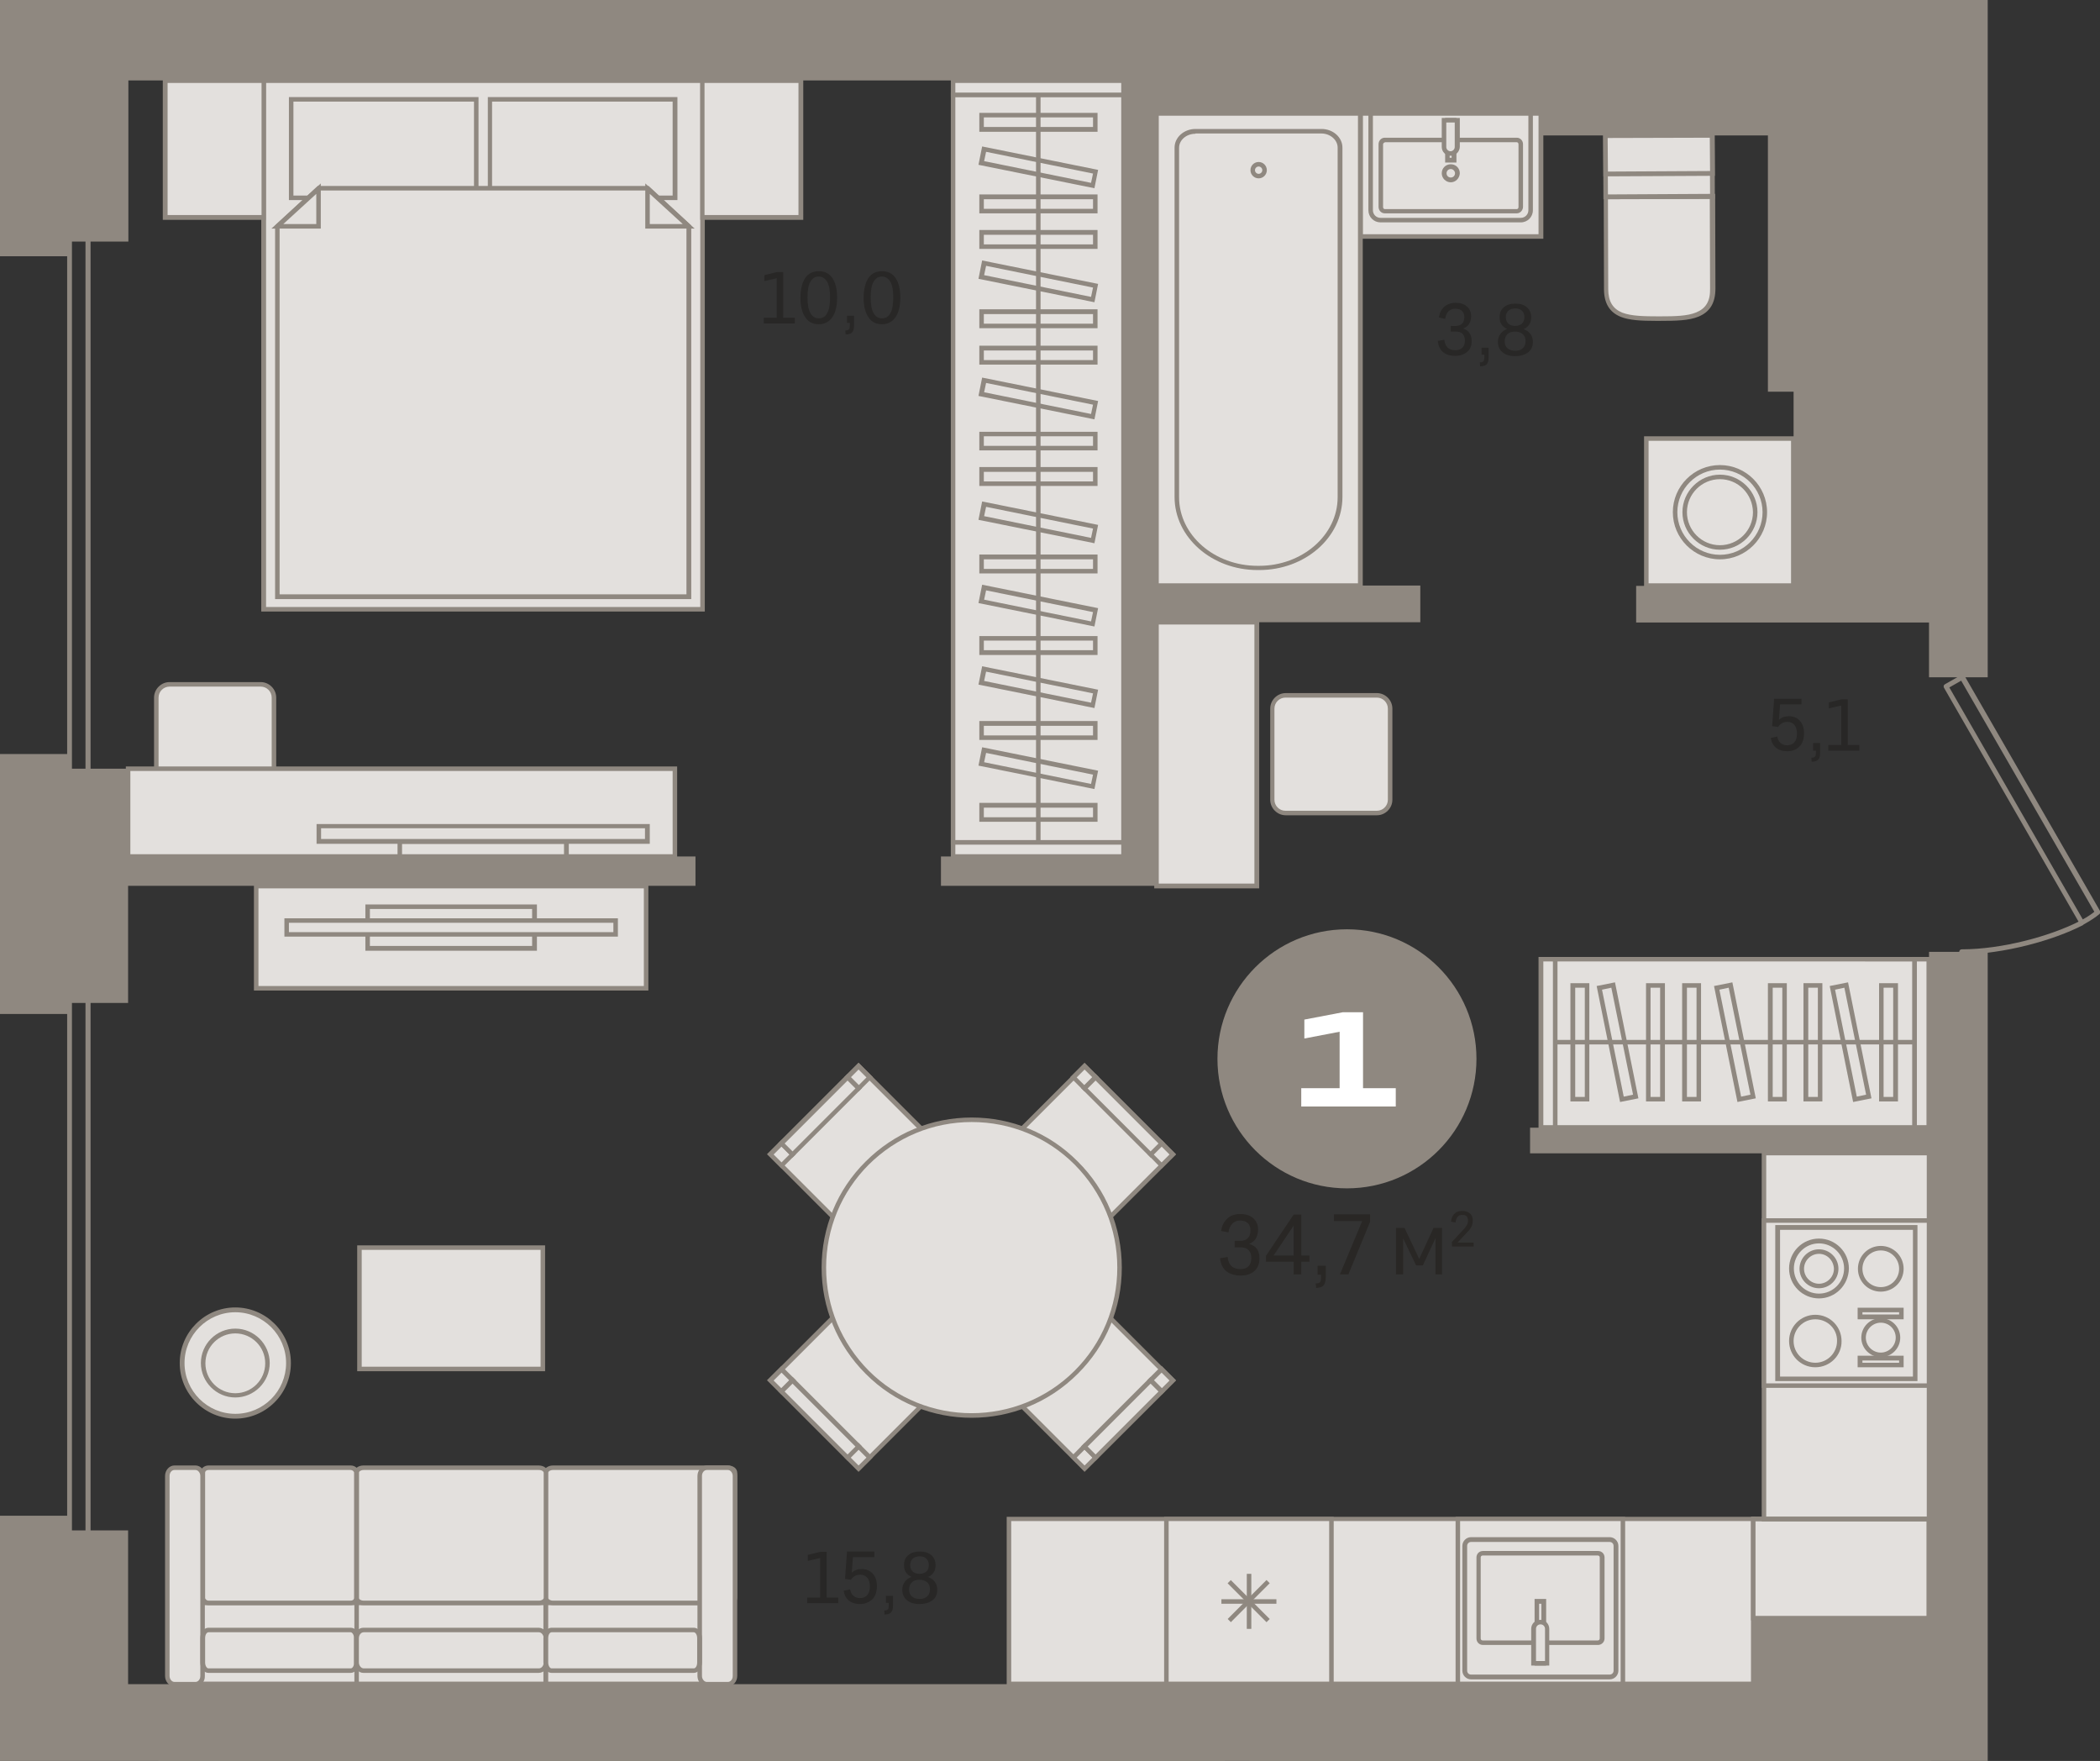
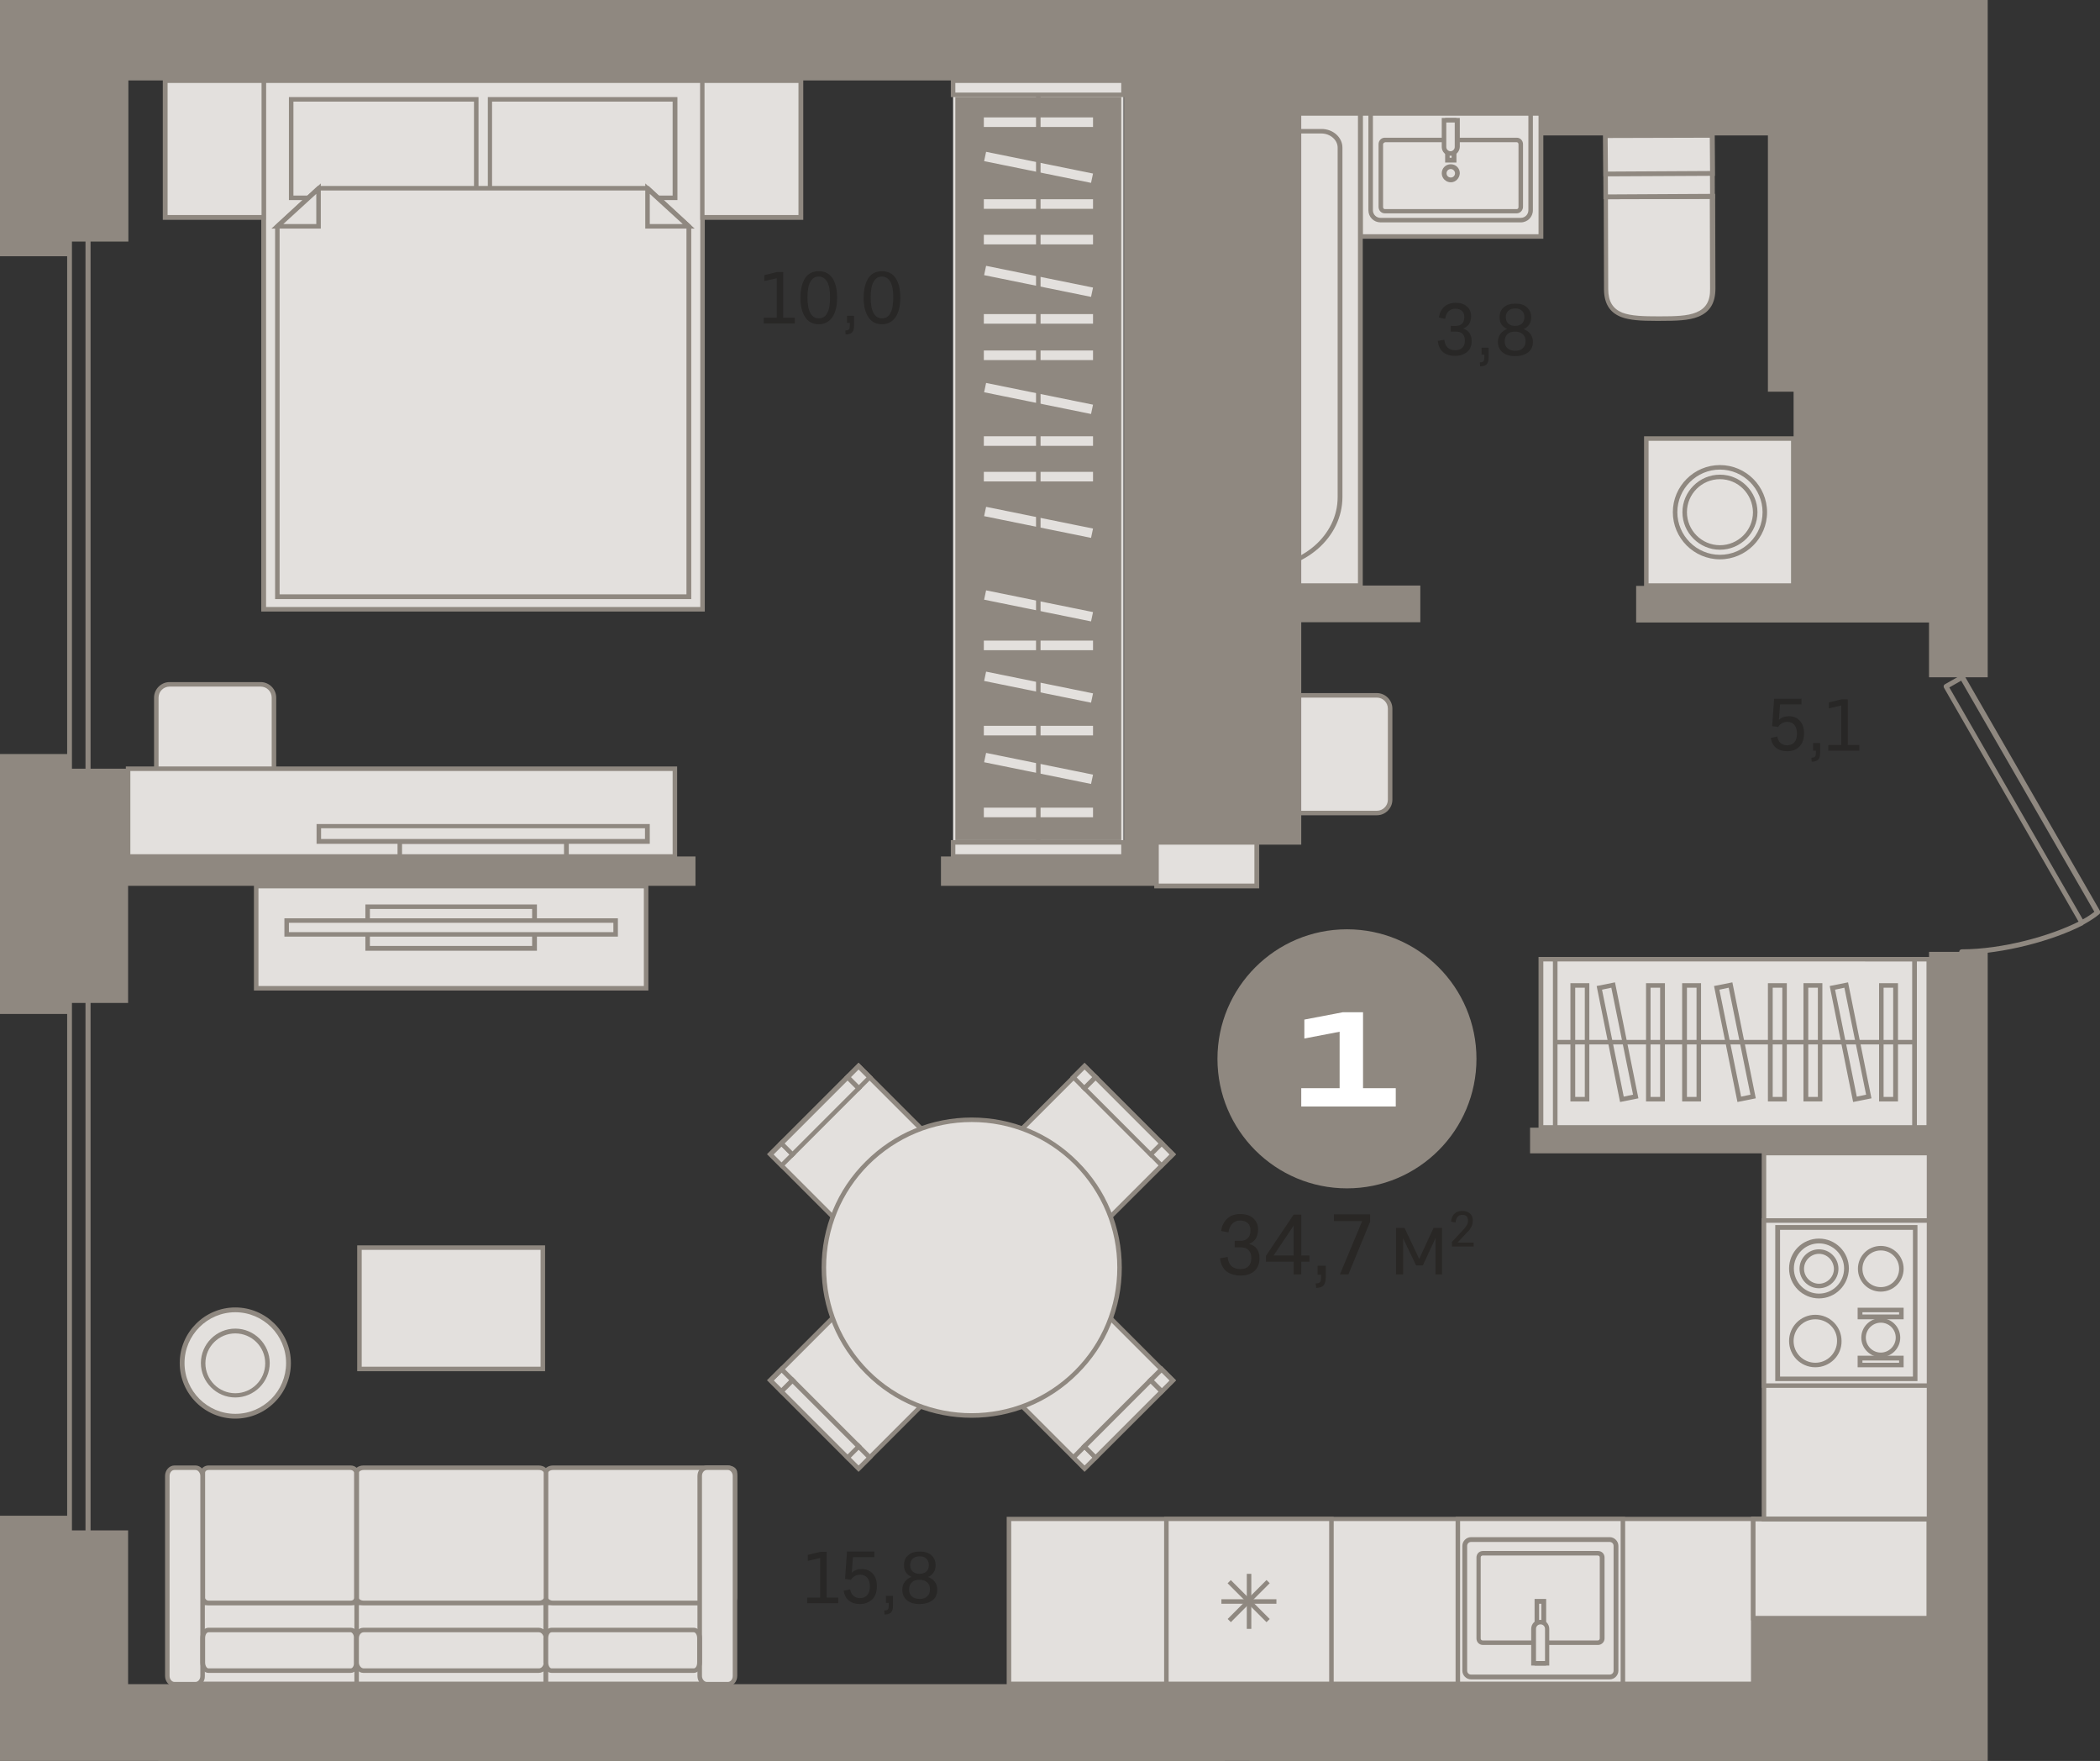
<svg xmlns="http://www.w3.org/2000/svg" version="1.1" id="Слой_1" x="0px" y="0px" viewBox="0 0 744.3 624" style="enable-background:new 0 0 744.3 624;" xml:space="preserve">
  <rect x="0" y="0" width="744.3" height="624" fill="#333333" stroke="none" />
  <g>
    <path style="fill-rule:evenodd;clip-rule:evenodd;fill:#E3E0DD;" d="M492.7,283.4v-32.3c0-2.6-2.1-4.7-4.7-4.7h-32.3   c-2.6,0-4.7,2.1-4.7,4.7v32.3c0,2.6,2.1,4.7,4.7,4.7H488C490.6,288.1,492.7,286,492.7,283.4z" />
    <path style="fill-rule:evenodd;clip-rule:evenodd;fill:#8F8880;" d="M455.6,247.2c-2.1,0-3.9,1.7-3.9,3.9v32.3   c0,2.1,1.7,3.9,3.9,3.9H488c2.1,0,3.9-1.7,3.9-3.9v-32.3c0-2.1-1.7-3.9-3.9-3.9H455.6L455.6,247.2z M488,288.9h-32.3   c-3,0-5.5-2.5-5.5-5.5v-32.3c0-3,2.5-5.5,5.5-5.5H488c3,0,5.5,2.5,5.5,5.5v32.3C493.5,286.4,491,288.9,488,288.9z" />
    <rect x="482.2" y="40.2" style="fill-rule:evenodd;clip-rule:evenodd;fill:#E3E0DD;" width="64" height="43.6" />
    <path style="fill-rule:evenodd;clip-rule:evenodd;fill:#8F8880;" d="M483,83h62.3V41H483V83L483,83z M547,84.6h-65.6V39.4H547V84.6   z" />
    <path style="fill-rule:evenodd;clip-rule:evenodd;fill:#E3E0DD;" d="M60.1,284.2h32.3c2.6,0,4.7-2.1,4.7-4.7v-32.3   c0-2.6-2.1-4.7-4.7-4.7H60.1c-2.6,0-4.7,2.1-4.7,4.7v32.3C55.4,282.1,57.5,284.2,60.1,284.2z" />
    <path style="fill-rule:evenodd;clip-rule:evenodd;fill:#8F8880;" d="M60.1,243.3c-2.1,0-3.9,1.7-3.9,3.9v32.3   c0,2.1,1.7,3.9,3.9,3.9h32.3c2.1,0,3.9-1.7,3.9-3.9v-32.3c0-2.1-1.7-3.9-3.9-3.9H60.1L60.1,243.3z M92.4,285H60.1   c-3,0-5.5-2.5-5.5-5.5v-32.3c0-3,2.5-5.5,5.5-5.5h32.3c3,0,5.5,2.5,5.5,5.5v32.3C97.9,282.5,95.5,285,92.4,285z" />
    <rect x="45.4" y="272.4" style="fill-rule:evenodd;clip-rule:evenodd;fill:#E3E0DD;" width="193.8" height="31.1" />
    <path style="fill-rule:evenodd;clip-rule:evenodd;fill:#8F8880;" d="M46.2,302.7h192.2v-29.5H46.2V302.7L46.2,302.7z M240,304.4   H44.6v-32.8H240V304.4z" />
    <path style="fill-rule:evenodd;clip-rule:evenodd;fill:#8F8880;" d="M690.9,243.6l47.3,82.2c1.6-0.9,3-1.8,4.1-2.7l-47.2-81.9   L690.9,243.6L690.9,243.6z M695.3,338.2c-0.5,0-0.9-0.4-0.9-0.9c0-0.5,0.4-0.9,0.9-0.9c14.4,0,31.3-4.7,41.4-9.8l-47.7-82.9   c-0.1-0.2-0.1-0.4-0.1-0.7c0.1-0.2,0.2-0.4,0.4-0.5l5.8-3.3c0.4-0.2,1-0.1,1.2,0.3l48,83.3c0.2,0.4,0.1,0.8-0.2,1.1   c-1.4,1.2-3.3,2.4-5.6,3.7c0,0-0.1,0-0.1,0.1c0,0-0.1,0-0.1,0.1C727.9,333.2,710.2,338.1,695.3,338.2L695.3,338.2z" />
    <path style="fill-rule:evenodd;clip-rule:evenodd;fill:#E3E0DD;" d="M606.9,69.6l-37.8,0.2l0.1,32.6c0,10.3,8.4,10.6,18.8,10.5   l0.4,0c10.3,0,18.7-0.3,18.7-10.7L606.9,69.6z" />
    <path style="fill-rule:evenodd;clip-rule:evenodd;fill:#8F8880;" d="M569.9,70.6l0.1,31.8c0,4.4,1.6,7,5,8.4   c3.2,1.2,7.5,1.3,12.9,1.3h0.4c5.4,0,9.8-0.1,12.9-1.4c3.4-1.4,5-4,4.9-8.4l-0.1-31.8L569.9,70.6L569.9,70.6z M586.7,113.7   c-5,0-9.1-0.2-12.2-1.4c-4-1.6-6-4.8-6-9.9l-0.1-33.5l39.5-0.2l0.1,33.5c0,5.1-1.9,8.3-6,10c-3.4,1.4-8,1.5-13.5,1.5H588   C587.6,113.7,587.1,113.7,586.7,113.7z" />
    <rect x="569.1" y="48" transform="matrix(1 -4.255292e-03 4.255292e-03 1 -0.245 2.502)" style="fill-rule:evenodd;clip-rule:evenodd;fill:#E3E0DD;" width="37.8" height="21.6" />
    <path style="fill-rule:evenodd;clip-rule:evenodd;fill:#8F8880;" d="M569.8,48.9l0.1,20l36.2-0.2l-0.1-20L569.8,48.9L569.8,48.9z    M568.3,70.6l-0.1-23.2l39.5-0.2l0.1,23.2L568.3,70.6z" />
    <rect x="569" y="48" transform="matrix(1 -4.284240e-03 4.284240e-03 1 -0.229 2.519)" style="fill-rule:evenodd;clip-rule:evenodd;fill:#E3E0DD;" width="37.8" height="13.5" />
    <path style="fill-rule:evenodd;clip-rule:evenodd;fill:#8F8880;" d="M569.8,48.9l0.1,11.9l36.2-0.2L606,48.8L569.8,48.9L569.8,48.9   z M568.3,62.5l-0.1-15.1l39.5-0.2l0.1,15.1L568.3,62.5z" />
    <path style="fill-rule:evenodd;clip-rule:evenodd;fill:#E3E0DD;" d="M489.3,78H539c1.9,0,3.5-1.6,3.5-3.5V40.2h-56.7v34.3   C485.8,76.4,487.4,78,489.3,78z" />
    <path style="fill-rule:evenodd;clip-rule:evenodd;fill:#8F8880;" d="M486.6,41v33.5c0,1.5,1.2,2.7,2.7,2.7H539   c1.5,0,2.7-1.2,2.7-2.7V41H486.6L486.6,41z M539,78.8h-49.7c-2.4,0-4.3-1.9-4.3-4.3V39.4h58.3v35.1C543.3,76.9,541.4,78.8,539,78.8   z" />
    <path style="fill-rule:evenodd;clip-rule:evenodd;fill:#E3E0DD;" d="M537.6,49.7h-46.8c-0.8,0-1.4,0.7-1.4,1.5v22.2   c0,0.8,0.6,1.5,1.4,1.5h46.8c0.8,0,1.4-0.7,1.4-1.5V51.1C539,50.3,538.3,49.7,537.6,49.7z" />
    <path style="fill-rule:evenodd;clip-rule:evenodd;fill:#8F8880;" d="M490.8,50.5c-0.3,0-0.6,0.3-0.6,0.7v22.2   c0,0.4,0.3,0.7,0.6,0.7h46.8c0.3,0,0.6-0.3,0.6-0.7V51.1c0-0.4-0.3-0.7-0.6-0.7H490.8L490.8,50.5z M537.6,75.6h-46.8   c-1.2,0-2.2-1-2.2-2.3V51.1c0-1.3,1-2.3,2.2-2.3h46.8c1.2,0,2.2,1,2.2,2.3v22.2C539.8,74.5,538.8,75.6,537.6,75.6z" />
    <rect x="513" y="42.6" style="fill-rule:evenodd;clip-rule:evenodd;fill:#E3E0DD;" width="2.4" height="14.2" />
    <path style="fill-rule:evenodd;clip-rule:evenodd;fill:#8F8880;" d="M513.8,55.9h0.7V43.4h-0.7V55.9L513.8,55.9z M516.2,57.6h-4   V41.8h4V57.6z" />
    <path style="fill-rule:evenodd;clip-rule:evenodd;fill:#E3E0DD;" d="M514.2,54.4L514.2,54.4c-1.3,0-2.4-1-2.4-2.3v-9.5h4.7v9.5   C516.5,53.3,515.5,54.4,514.2,54.4z" />
    <path style="fill-rule:evenodd;clip-rule:evenodd;fill:#8F8880;" d="M512.6,43.4v8.7c0,0.8,0.7,1.5,1.5,1.5h0   c0.8,0,1.5-0.7,1.5-1.5v-8.7H512.6L512.6,43.4z M514.2,55.2L514.2,55.2c-1.8,0-3.2-1.4-3.2-3.1V41.8h6.4v10.3   C517.3,53.8,515.9,55.2,514.2,55.2z" />
    <path style="fill-rule:evenodd;clip-rule:evenodd;fill:#E3E0DD;" d="M511.8,61.5c0,1.3,1.1,2.4,2.4,2.4s2.4-1.1,2.4-2.4   c0-1.3-1.1-2.4-2.4-2.4S511.8,60.2,511.8,61.5z" />
    <path style="fill-rule:evenodd;clip-rule:evenodd;fill:#8F8880;" d="M514.2,59.9c-0.9,0-1.5,0.7-1.5,1.5c0,0.9,0.7,1.5,1.5,1.5   c0.9,0,1.5-0.7,1.5-1.5C515.7,60.6,515,59.9,514.2,59.9L514.2,59.9z M514.2,64.6c-1.7,0-3.2-1.4-3.2-3.2c0-1.8,1.4-3.2,3.2-3.2   c1.8,0,3.2,1.4,3.2,3.2C517.3,63.2,515.9,64.6,514.2,64.6z" />
    <rect x="409.9" y="40.2" style="fill-rule:evenodd;clip-rule:evenodd;fill:#E3E0DD;" width="72.3" height="167.3" />
    <path style="fill-rule:evenodd;clip-rule:evenodd;fill:#8F8880;" d="M410.7,206.7h70.6V41h-70.6V206.7L410.7,206.7z M483,208.4   h-73.9v-169H483V208.4z" />
    <path style="fill-rule:evenodd;clip-rule:evenodd;fill:#E3E0DD;" d="M445.8,201.2h0.6c15.8,0,28.6-11.2,28.6-25.1V52.3   c0-3.2-2.9-5.8-6.6-5.8h-44.7c-3.6,0-6.6,2.6-6.6,5.8v123.8C417.2,190,430,201.2,445.8,201.2z" />
    <path style="fill-rule:evenodd;clip-rule:evenodd;fill:#8F8880;" d="M423.7,47.4c-3.2,0-5.8,2.2-5.8,5v123.8   c0,13.4,12.5,24.3,27.8,24.3h0.6c15.3,0,27.8-10.9,27.8-24.3V52.3c0-2.7-2.6-5-5.8-5H423.7L423.7,47.4z M446.3,202h-0.6   c-16.2,0-29.4-11.6-29.4-25.9V52.3c0-3.6,3.3-6.6,7.4-6.6h44.7c4.1,0,7.4,3,7.4,6.6v123.8C475.8,190.4,462.6,202,446.3,202z" />
    <path style="fill-rule:evenodd;clip-rule:evenodd;fill:#E3E0DD;" d="M444,60.3c0,1.2,0.9,2.1,2.1,2.1c1.2,0,2.1-0.9,2.1-2.1   c0-1.2-0.9-2.1-2.1-2.1C444.9,58.2,444,59.1,444,60.3z" />
    <path style="fill-rule:evenodd;clip-rule:evenodd;fill:#8F8880;" d="M446.1,59c-0.7,0-1.3,0.6-1.3,1.3c0,0.7,0.6,1.3,1.3,1.3   c0.7,0,1.3-0.6,1.3-1.3C447.4,59.6,446.8,59,446.1,59L446.1,59z M446.1,63.2c-1.6,0-2.9-1.3-2.9-2.9c0-1.6,1.3-2.9,2.9-2.9   c1.6,0,2.9,1.3,2.9,2.9C449,61.9,447.7,63.2,446.1,63.2z" />
    <rect x="409.9" y="220.5" style="fill-rule:evenodd;clip-rule:evenodd;fill:#E3E0DD;" width="35.5" height="93.4" />
    <path style="fill-rule:evenodd;clip-rule:evenodd;fill:#8F8880;" d="M410.7,313.1h33.9v-91.8h-33.9V313.1L410.7,313.1z    M446.3,314.8h-37.2v-95h37.2V314.8z" />
    <rect x="583.5" y="155.4" style="fill-rule:evenodd;clip-rule:evenodd;fill:#E3E0DD;" width="52.2" height="52.2" />
    <path style="fill-rule:evenodd;clip-rule:evenodd;fill:#8F8880;" d="M584.3,206.7h50.5v-50.5h-50.5V206.7L584.3,206.7z    M636.5,208.4h-53.8v-53.8h53.8V208.4z" />
    <path style="fill-rule:evenodd;clip-rule:evenodd;fill:#E3E0DD;" d="M609.6,165.6c-8.8,0-15.9,7.1-15.9,15.9   c0,8.8,7.1,15.9,15.9,15.9c8.8,0,15.9-7.1,15.9-15.9C625.5,172.7,618.4,165.6,609.6,165.6z" />
    <path style="fill-rule:evenodd;clip-rule:evenodd;fill:#8F8880;" d="M609.6,166.4c-8.3,0-15.1,6.8-15.1,15.1   c0,8.3,6.8,15.1,15.1,15.1c8.3,0,15.1-6.8,15.1-15.1C624.7,173.2,617.9,166.4,609.6,166.4L609.6,166.4z M609.6,198.2   c-9.2,0-16.7-7.5-16.7-16.7c0-9.2,7.5-16.7,16.7-16.7c9.2,0,16.7,7.5,16.7,16.7C626.3,190.7,618.8,198.2,609.6,198.2z" />
    <path style="fill-rule:evenodd;clip-rule:evenodd;fill:#E3E0DD;" d="M609.6,169c-6.9,0-12.5,5.6-12.5,12.5   c0,6.9,5.6,12.5,12.5,12.5c6.9,0,12.5-5.6,12.5-12.5C622.1,174.6,616.5,169,609.6,169z" />
    <path style="fill-rule:evenodd;clip-rule:evenodd;fill:#8F8880;" d="M609.6,169.8c-6.4,0-11.7,5.2-11.7,11.7   c0,6.4,5.2,11.7,11.7,11.7c6.4,0,11.7-5.2,11.7-11.7C621.2,175,616,169.8,609.6,169.8L609.6,169.8z M609.6,194.8   c-7.3,0-13.3-6-13.3-13.3c0-7.3,6-13.3,13.3-13.3c7.3,0,13.3,6,13.3,13.3C622.9,188.8,616.9,194.8,609.6,194.8z" />
    <rect x="141.7" y="298.2" style="fill-rule:evenodd;clip-rule:evenodd;fill:#E3E0DD;" width="59.1" height="5.4" />
    <path style="fill-rule:evenodd;clip-rule:evenodd;fill:#8F8880;" d="M142.5,302.7h57.4V299h-57.4V302.7L142.5,302.7z M201.6,304.4   h-60.7v-7h60.7V304.4z" />
    <rect x="113" y="292.7" style="fill-rule:evenodd;clip-rule:evenodd;fill:#E3E0DD;" width="116.5" height="5.4" />
    <path style="fill-rule:evenodd;clip-rule:evenodd;fill:#8F8880;" d="M113.8,297.3h114.8v-3.8H113.8V297.3L113.8,297.3z M230.2,299   H112.2v-7h118.1V299z" />
    <rect x="92.6" style="fill-rule:evenodd;clip-rule:evenodd;fill:#8F8880;" width="157.2" height="0.8" />
    <rect x="57.7" style="fill-rule:evenodd;clip-rule:evenodd;fill:#8F8880;" width="36.5" height="0.8" />
    <rect x="248.1" style="fill-rule:evenodd;clip-rule:evenodd;fill:#8F8880;" width="36.5" height="0.8" />
    <rect x="93.4" y="28.5" style="fill-rule:evenodd;clip-rule:evenodd;fill:#E3E0DD;" width="155.5" height="187.4" />
    <path style="fill-rule:evenodd;clip-rule:evenodd;fill:#8F8880;" d="M94.3,215.1h153.9V29.4H94.3V215.1L94.3,215.1z M249.8,216.7   H92.6v-189h157.2V216.7z" />
    <rect x="173.6" y="35.2" style="fill-rule:evenodd;clip-rule:evenodd;fill:#E3E0DD;" width="65.6" height="34.9" />
    <path style="fill-rule:evenodd;clip-rule:evenodd;fill:#8F8880;" d="M174.4,69.3h64V36h-64V69.3L174.4,69.3z M240.1,70.9h-67.2   V34.4h67.2V70.9z" />
    <rect x="103.2" y="35.2" style="fill-rule:evenodd;clip-rule:evenodd;fill:#E3E0DD;" width="65.6" height="34.9" />
    <path style="fill-rule:evenodd;clip-rule:evenodd;fill:#8F8880;" d="M104,69.3h64V36h-64V69.3L104,69.3z M169.6,70.9h-67.2V34.4   h67.2V70.9z" />
    <polygon style="fill-rule:evenodd;clip-rule:evenodd;fill:#E3E0DD;" points="229.5,66.7 244.1,80.2 244.1,211.5 98.3,211.5    98.3,80.2 112.9,66.7  " />
    <path style="fill-rule:evenodd;clip-rule:evenodd;fill:#8F8880;" d="M99.1,210.6h144.2V80.6l-14.1-13.1h-116L99.1,80.6V210.6   L99.1,210.6z M244.9,212.3H97.5V79.9l15.1-14h117.3l15.1,14V212.3z" />
    <polygon style="fill-rule:evenodd;clip-rule:evenodd;fill:#E3E0DD;" points="244.1,80.2 229.5,80.2 229.5,66.8  " />
    <path style="fill-rule:evenodd;clip-rule:evenodd;fill:#8F8880;" d="M230.3,79.4H242l-11.7-10.7V79.4L230.3,79.4z M246.2,81h-17.5   V65L246.2,81z" />
    <polygon style="fill-rule:evenodd;clip-rule:evenodd;fill:#E3E0DD;" points="98.3,80.2 112.9,80.2 112.9,66.8  " />
    <path style="fill-rule:evenodd;clip-rule:evenodd;fill:#8F8880;" d="M100.4,79.4h11.7V68.7L100.4,79.4L100.4,79.4z M113.7,81H96.2   L113.7,65V81z" />
    <rect x="58.5" y="28.5" style="fill-rule:evenodd;clip-rule:evenodd;fill:#E3E0DD;" width="34.9" height="48.5" />
    <path style="fill-rule:evenodd;clip-rule:evenodd;fill:#8F8880;" d="M59.4,76.2h33.3V29.4H59.4V76.2L59.4,76.2z M94.3,77.9H57.7   V27.7h36.5V77.9z" />
    <rect x="249" y="28.5" style="fill-rule:evenodd;clip-rule:evenodd;fill:#E3E0DD;" width="34.9" height="48.5" />
    <path style="fill-rule:evenodd;clip-rule:evenodd;fill:#8F8880;" d="M249.8,76.2H283V29.4h-33.3V76.2L249.8,76.2z M284.7,77.9   h-36.5V27.7h36.5V77.9z" />
    <rect x="362.3" y="467.1" transform="matrix(0.707 -0.707 0.707 0.707 -233.314 415.087)" style="fill-rule:evenodd;clip-rule:evenodd;fill:#E3E0DD;" width="44.2" height="44.2" />
    <path style="fill-rule:evenodd;clip-rule:evenodd;fill:#8F8880;" d="M354.3,489.2l30.1,30.1l30.1-30.1l-30.1-30.1L354.3,489.2   L354.3,489.2z M384.4,521.5L352,489.2l32.4-32.4l32.4,32.4L384.4,521.5z" />
    <rect x="381.6" y="513.7" transform="matrix(0.707 -0.707 0.707 0.707 -252.629 423.079)" style="fill-rule:evenodd;clip-rule:evenodd;fill:#E3E0DD;" width="5.5" height="5.5" />
    <path style="fill-rule:evenodd;clip-rule:evenodd;fill:#8F8880;" d="M381.6,516.5l2.8,2.8l2.8-2.8l-2.8-2.8L381.6,516.5   L381.6,516.5z M384.4,521.5l-5-5.1l5-5.1l5.1,5.1L384.4,521.5z" />
    <rect x="408.9" y="486.4" transform="matrix(0.707 -0.707 0.707 0.707 -225.311 434.394)" style="fill-rule:evenodd;clip-rule:evenodd;fill:#E3E0DD;" width="5.5" height="5.5" />
    <path style="fill-rule:evenodd;clip-rule:evenodd;fill:#8F8880;" d="M408.9,489.2l2.8,2.8l2.8-2.8l-2.8-2.8L408.9,489.2   L408.9,489.2z M411.7,494.2l-5.1-5.1l5.1-5.1l5.1,5.1L411.7,494.2z" />
    <rect x="381.5" y="500.1" transform="matrix(0.707 -0.707 0.707 0.707 -238.968 428.716)" style="fill-rule:evenodd;clip-rule:evenodd;fill:#E3E0DD;" width="33.1" height="5.5" />
    <path style="fill-rule:evenodd;clip-rule:evenodd;fill:#8F8880;" d="M385.5,512.6l2.8,2.8l22.3-22.3l-2.8-2.8L385.5,512.6   L385.5,512.6z M388.3,517.6l-5.1-5.1l24.6-24.6l5.1,5.1L388.3,517.6z" />
    <rect x="362.3" y="387" transform="matrix(0.707 -0.707 0.707 0.707 -176.676 391.624)" style="fill-rule:evenodd;clip-rule:evenodd;fill:#E3E0DD;" width="44.2" height="44.2" />
    <path style="fill-rule:evenodd;clip-rule:evenodd;fill:#8F8880;" d="M354.3,409.1l30.1,30.1l30.1-30.1L384.4,379L354.3,409.1   L354.3,409.1z M384.4,441.4L352,409.1l32.4-32.4l32.4,32.4L384.4,441.4z" />
    <rect x="408.9" y="406.3" transform="matrix(0.707 -0.707 0.707 0.707 -168.675 410.926)" style="fill-rule:evenodd;clip-rule:evenodd;fill:#E3E0DD;" width="5.5" height="5.5" />
    <path style="fill-rule:evenodd;clip-rule:evenodd;fill:#8F8880;" d="M408.9,409.1l2.8,2.8l2.8-2.8l-2.8-2.8L408.9,409.1   L408.9,409.1z M411.7,414.1l-5-5.1l5-5.1l5.1,5.1L411.7,414.1z" />
    <rect x="381.6" y="379" transform="matrix(0.707 -0.707 0.707 0.707 -157.359 383.546)" style="fill-rule:evenodd;clip-rule:evenodd;fill:#E3E0DD;" width="5.5" height="5.5" />
    <path style="fill-rule:evenodd;clip-rule:evenodd;fill:#8F8880;" d="M381.6,381.8l2.8,2.8l2.8-2.8l-2.8-2.8L381.6,381.8   L381.6,381.8z M384.4,386.8l-5.1-5.1l5.1-5.1l5.1,5.1L384.4,386.8z" />
    <rect x="395.3" y="378.9" transform="matrix(0.707 -0.707 0.707 0.707 -163.017 397.24)" style="fill-rule:evenodd;clip-rule:evenodd;fill:#E3E0DD;" width="5.5" height="33.1" />
    <path style="fill-rule:evenodd;clip-rule:evenodd;fill:#8F8880;" d="M385.5,385.7l22.3,22.3l2.8-2.8l-22.3-22.3L385.5,385.7   L385.5,385.7z M407.8,410.2l-24.6-24.6l5.1-5.1l24.6,24.6L407.8,410.2z" />
    <rect x="282.2" y="387" transform="matrix(0.707 -0.707 0.707 0.707 -200.132 334.957)" style="fill-rule:evenodd;clip-rule:evenodd;fill:#E3E0DD;" width="44.2" height="44.2" />
    <path style="fill-rule:evenodd;clip-rule:evenodd;fill:#8F8880;" d="M274.2,409.1l30.1,30.1l30.1-30.1L304.3,379L274.2,409.1   L274.2,409.1z M304.3,441.4l-32.4-32.4l32.4-32.4l32.4,32.4L304.3,441.4z" />
    <rect x="274.2" y="406.3" transform="matrix(0.707 -0.707 0.707 0.707 -208.147 315.713)" style="fill-rule:evenodd;clip-rule:evenodd;fill:#E3E0DD;" width="5.5" height="5.5" />
    <path style="fill-rule:evenodd;clip-rule:evenodd;fill:#8F8880;" d="M274.2,409.1l2.8,2.8l2.8-2.8l-2.8-2.8L274.2,409.1   L274.2,409.1z M277,414.1l-5.1-5.1l5.1-5.1l5.1,5.1L277,414.1z" />
    <rect x="301.5" y="379" transform="matrix(0.707 -0.707 0.707 0.707 -180.818 326.972)" style="fill-rule:evenodd;clip-rule:evenodd;fill:#E3E0DD;" width="5.5" height="5.5" />
    <path style="fill-rule:evenodd;clip-rule:evenodd;fill:#8F8880;" d="M301.5,381.8l2.8,2.8l2.8-2.8l-2.8-2.8L301.5,381.8   L301.5,381.8z M304.3,386.8l-5.1-5.1l5.1-5.1l5.1,5.1L304.3,386.8z" />
    <rect x="274.1" y="392.7" transform="matrix(0.707 -0.707 0.707 0.707 -194.481 321.337)" style="fill-rule:evenodd;clip-rule:evenodd;fill:#E3E0DD;" width="33.1" height="5.5" />
    <path style="fill-rule:evenodd;clip-rule:evenodd;fill:#8F8880;" d="M278.1,405.2l2.8,2.8l22.3-22.3l-2.8-2.8L278.1,405.2   L278.1,405.2z M280.9,410.2l-5.1-5.1l24.6-24.6l5.1,5.1L280.9,410.2z" />
    <rect x="282.2" y="467.1" transform="matrix(0.707 -0.707 0.707 0.707 -256.768 358.417)" style="fill-rule:evenodd;clip-rule:evenodd;fill:#E3E0DD;" width="44.2" height="44.2" />
    <path style="fill-rule:evenodd;clip-rule:evenodd;fill:#8F8880;" d="M274.2,489.2l30.1,30.1l30.1-30.1l-30.1-30.1L274.2,489.2   L274.2,489.2z M304.3,521.5l-32.4-32.4l32.4-32.4l32.4,32.4L304.3,521.5z" />
    <rect x="301.5" y="513.7" transform="matrix(0.707 -0.707 0.707 0.707 -276.082 366.411)" style="fill-rule:evenodd;clip-rule:evenodd;fill:#E3E0DD;" width="5.5" height="5.5" />
    <path style="fill-rule:evenodd;clip-rule:evenodd;fill:#8F8880;" d="M301.5,516.5l2.8,2.8l2.8-2.8l-2.8-2.8L301.5,516.5   L301.5,516.5z M304.3,521.5l-5.1-5.1l5.1-5.1l5.1,5.1L304.3,521.5z" />
-     <rect x="274.2" y="486.4" transform="matrix(0.707 -0.707 0.707 0.707 -264.773 339.116)" style="fill-rule:evenodd;clip-rule:evenodd;fill:#E3E0DD;" width="5.5" height="5.5" />
    <path style="fill-rule:evenodd;clip-rule:evenodd;fill:#8F8880;" d="M274.2,489.2l2.8,2.8l2.8-2.8l-2.8-2.8L274.2,489.2   L274.2,489.2z M277,494.2l-5.1-5.1l5.1-5.1l5.1,5.1L277,494.2z" />
    <rect x="287.9" y="486.3" transform="matrix(0.707 -0.707 0.707 0.707 -270.434 352.789)" style="fill-rule:evenodd;clip-rule:evenodd;fill:#E3E0DD;" width="5.5" height="33.1" />
    <path style="fill-rule:evenodd;clip-rule:evenodd;fill:#8F8880;" d="M278.1,493.1l22.3,22.3l2.8-2.8l-22.3-22.3L278.1,493.1   L278.1,493.1z M300.4,517.6l-24.6-24.6l5.1-5.1l24.6,24.6L300.4,517.6z" />
    <path style="fill-rule:evenodd;clip-rule:evenodd;fill:#E3E0DD;" d="M381.4,486.2c-20.5,20.5-53.6,20.5-74.1,0   c-20.5-20.5-20.5-53.6,0-74.1c20.5-20.5,53.6-20.5,74.1,0C401.9,432.6,401.9,465.7,381.4,486.2z" />
    <path style="fill-rule:evenodd;clip-rule:evenodd;fill:#8F8880;" d="M344.4,397.6c-13.8,0-26.7,5.4-36.5,15.1   c-9.7,9.7-15.1,22.7-15.1,36.5c0,13.8,5.4,26.7,15.1,36.5c20.1,20.1,52.8,20.1,73,0c9.7-9.7,15.1-22.7,15.1-36.5   c0-13.8-5.4-26.7-15.1-36.5C371.1,402.9,358.1,397.6,344.4,397.6L344.4,397.6z M344.4,502.4c-13.6,0-27.3-5.2-37.6-15.6   c-10.1-10.1-15.6-23.4-15.6-37.6c0-14.2,5.5-27.6,15.6-37.6c10.1-10.1,23.4-15.6,37.6-15.6s27.6,5.5,37.6,15.6   c10.1,10,15.6,23.4,15.6,37.6c0,14.2-5.5,27.6-15.6,37.6C371.6,497.2,358,502.4,344.4,502.4z" />
    <rect x="56.1" y="623.2" style="fill-rule:evenodd;clip-rule:evenodd;fill:#8F8880;" width="79.6" height="0.8" />
    <rect x="134.1" y="623.2" style="fill-rule:evenodd;clip-rule:evenodd;fill:#8F8880;" width="79.6" height="0.8" />
    <rect x="79.1" y="623.2" style="fill-rule:evenodd;clip-rule:evenodd;fill:#8F8880;" width="56.6" height="0.8" />
    <rect x="134.1" y="623.2" style="fill-rule:evenodd;clip-rule:evenodd;fill:#8F8880;" width="56.6" height="0.8" />
    <rect x="337.8" y="33.6" style="fill-rule:evenodd;clip-rule:evenodd;fill:#E3E0DD;" width="60.4" height="264.9" />
-     <path style="fill-rule:evenodd;clip-rule:evenodd;fill:#8F8880;" d="M338.6,297.7h58.8V34.4h-58.8V297.7L338.6,297.7z M399.1,299.3   H337V32.8h62.1V299.3z" />
+     <path style="fill-rule:evenodd;clip-rule:evenodd;fill:#8F8880;" d="M338.6,297.7h58.8V34.4h-58.8V297.7L338.6,297.7z M399.1,299.3   V32.8h62.1V299.3z" />
    <rect x="551.2" y="339.9" style="fill-rule:evenodd;clip-rule:evenodd;fill:#E3E0DD;" width="127.4" height="59.7" />
    <path style="fill-rule:evenodd;clip-rule:evenodd;fill:#8F8880;" d="M552,398.7h125.8v-58H552V398.7L552,398.7z M679.4,400.4H550.4   v-61.3h129.1V400.4z" />
    <rect x="337" style="fill-rule:evenodd;clip-rule:evenodd;fill:#8F8880;" width="62.1" height="0.8" />
    <rect x="337.8" y="28.5" style="fill-rule:evenodd;clip-rule:evenodd;fill:#E3E0DD;" width="60.4" height="5" />
    <path style="fill-rule:evenodd;clip-rule:evenodd;fill:#8F8880;" d="M338.6,32.8h58.8v-3.4h-58.8V32.8L338.6,32.8z M399.1,34.4H337   v-6.7h62.1V34.4z" />
    <rect x="546.1" y="339.9" style="fill-rule:evenodd;clip-rule:evenodd;fill:#E3E0DD;" width="5" height="59.7" />
    <path style="fill-rule:evenodd;clip-rule:evenodd;fill:#8F8880;" d="M547,398.7h3.4v-58H547V398.7L547,398.7z M552,400.4h-6.7   v-61.3h6.7V400.4z" />
    <rect x="337.8" y="298.5" style="fill-rule:evenodd;clip-rule:evenodd;fill:#E3E0DD;" width="60.4" height="5" />
    <path style="fill-rule:evenodd;clip-rule:evenodd;fill:#8F8880;" d="M338.6,302.7h58.8v-3.4h-58.8V302.7L338.6,302.7z M399.1,304.4   H337v-6.7h62.1V304.4z" />
    <rect x="678.6" y="339.9" style="fill-rule:evenodd;clip-rule:evenodd;fill:#E3E0DD;" width="5" height="59.7" />
    <path style="fill-rule:evenodd;clip-rule:evenodd;fill:#8F8880;" d="M679.4,398.7h3.4v-58h-3.4V398.7L679.4,398.7z M684.5,400.4   h-6.7v-61.3h6.7V400.4z" />
    <rect x="347.9" y="82.3" style="fill-rule:evenodd;clip-rule:evenodd;fill:#E3E0DD;" width="40.3" height="5" />
    <path style="fill-rule:evenodd;clip-rule:evenodd;fill:#8F8880;" d="M348.7,86.6h38.7v-3.4h-38.7V86.6L348.7,86.6z M389,88.2h-41.9   v-6.7H389V88.2z" />
    <rect x="557.5" y="349.2" style="fill-rule:evenodd;clip-rule:evenodd;fill:#E3E0DD;" width="5" height="40.3" />
    <path style="fill-rule:evenodd;clip-rule:evenodd;fill:#8F8880;" d="M558.3,388.7h3.4V350h-3.4V388.7L558.3,388.7z M563.3,390.3   h-6.7v-41.9h6.7V390.3z" />
    <rect x="347.9" y="166.4" style="fill-rule:evenodd;clip-rule:evenodd;fill:#E3E0DD;" width="40.3" height="5" />
    <path style="fill-rule:evenodd;clip-rule:evenodd;fill:#8F8880;" d="M348.7,170.6h38.7v-3.4h-38.7V170.6L348.7,170.6z M389,172.2   h-41.9v-6.7H389V172.2z" />
    <rect x="640.1" y="349.2" style="fill-rule:evenodd;clip-rule:evenodd;fill:#E3E0DD;" width="5" height="40.3" />
    <path style="fill-rule:evenodd;clip-rule:evenodd;fill:#8F8880;" d="M640.9,388.7h3.4V350h-3.4V388.7L640.9,388.7z M645.9,390.3   h-6.7v-41.9h6.7V390.3z" />
    <rect x="347.9" y="69.8" style="fill-rule:evenodd;clip-rule:evenodd;fill:#E3E0DD;" width="40.3" height="5" />
    <path style="fill-rule:evenodd;clip-rule:evenodd;fill:#8F8880;" d="M348.7,74h38.7v-3.4h-38.7V74L348.7,74z M389,75.6h-41.9v-6.7   H389V75.6z" />
    <rect x="347.9" y="40.8" style="fill-rule:evenodd;clip-rule:evenodd;fill:#E3E0DD;" width="40.3" height="5" />
    <path style="fill-rule:evenodd;clip-rule:evenodd;fill:#8F8880;" d="M348.7,45h38.7v-3.4h-38.7V45L348.7,45z M389,46.7h-41.9V40   H389V46.7z" />
    <rect x="347.9" y="153.8" style="fill-rule:evenodd;clip-rule:evenodd;fill:#E3E0DD;" width="40.3" height="5" />
    <path style="fill-rule:evenodd;clip-rule:evenodd;fill:#8F8880;" d="M348.7,158h38.7v-3.4h-38.7V158L348.7,158z M389,159.6h-41.9   V153H389V159.6z" />
    <rect x="627.5" y="349.2" style="fill-rule:evenodd;clip-rule:evenodd;fill:#E3E0DD;" width="5" height="40.3" />
    <path style="fill-rule:evenodd;clip-rule:evenodd;fill:#8F8880;" d="M628.3,388.7h3.4V350h-3.4V388.7L628.3,388.7z M633.3,390.3   h-6.7v-41.9h6.7V390.3z" />
    <rect x="347.9" y="110.5" style="fill-rule:evenodd;clip-rule:evenodd;fill:#E3E0DD;" width="40.3" height="5" />
    <path style="fill-rule:evenodd;clip-rule:evenodd;fill:#8F8880;" d="M348.7,114.7h38.7v-3.4h-38.7V114.7L348.7,114.7z M389,116.3   h-41.9v-6.7H389V116.3z" />
    <rect x="584.2" y="349.2" style="fill-rule:evenodd;clip-rule:evenodd;fill:#E3E0DD;" width="5" height="40.3" />
    <path style="fill-rule:evenodd;clip-rule:evenodd;fill:#8F8880;" d="M585,388.7h3.4V350H585V388.7L585,388.7z M590.1,390.3h-6.7   v-41.9h6.7V390.3z" />
-     <rect x="347.9" y="197.3" style="fill-rule:evenodd;clip-rule:evenodd;fill:#E3E0DD;" width="40.3" height="5" />
    <path style="fill-rule:evenodd;clip-rule:evenodd;fill:#8F8880;" d="M348.7,201.6h38.7v-3.4h-38.7V201.6L348.7,201.6z M389,203.2   h-41.9v-6.7H389V203.2z" />
    <rect x="347.9" y="226.2" style="fill-rule:evenodd;clip-rule:evenodd;fill:#E3E0DD;" width="40.3" height="5" />
    <path style="fill-rule:evenodd;clip-rule:evenodd;fill:#8F8880;" d="M348.7,230.4h38.7V227h-38.7V230.4L348.7,230.4z M389,232.1   h-41.9v-6.7H389V232.1z" />
    <rect x="347.9" y="256.4" style="fill-rule:evenodd;clip-rule:evenodd;fill:#E3E0DD;" width="40.3" height="5" />
    <path style="fill-rule:evenodd;clip-rule:evenodd;fill:#8F8880;" d="M348.7,260.6h38.7v-3.4h-38.7V260.6L348.7,260.6z M389,262.2   h-41.9v-6.7H389V262.2z" />
    <rect x="347.9" y="285.4" style="fill-rule:evenodd;clip-rule:evenodd;fill:#E3E0DD;" width="40.3" height="5" />
    <path style="fill-rule:evenodd;clip-rule:evenodd;fill:#8F8880;" d="M348.7,289.6h38.7v-3.4h-38.7V289.6L348.7,289.6z M389,291.2   h-41.9v-6.7H389V291.2z" />
    <rect x="666.8" y="349.2" style="fill-rule:evenodd;clip-rule:evenodd;fill:#E3E0DD;" width="5" height="40.3" />
    <path style="fill-rule:evenodd;clip-rule:evenodd;fill:#8F8880;" d="M667.6,388.7h3.4V350h-3.4V388.7L667.6,388.7z M672.7,390.3   H666v-41.9h6.7V390.3z" />
    <rect x="347.9" y="123.3" style="fill-rule:evenodd;clip-rule:evenodd;fill:#E3E0DD;" width="40.3" height="5" />
    <path style="fill-rule:evenodd;clip-rule:evenodd;fill:#8F8880;" d="M348.7,127.6h38.7v-3.4h-38.7V127.6L348.7,127.6z M389,129.2   h-41.9v-6.7H389V129.2z" />
    <rect x="597" y="349.2" style="fill-rule:evenodd;clip-rule:evenodd;fill:#E3E0DD;" width="5" height="40.3" />
    <path style="fill-rule:evenodd;clip-rule:evenodd;fill:#8F8880;" d="M597.9,388.7h3.4V350h-3.4V388.7L597.9,388.7z M602.9,390.3   h-6.7v-41.9h6.7V390.3z" />
    <rect x="365.5" y="79.5" transform="matrix(0.198 -0.98 0.98 0.198 197.45 440.645)" style="fill-rule:evenodd;clip-rule:evenodd;fill:#E3E0DD;" width="5" height="40.3" />
    <path style="fill-rule:evenodd;clip-rule:evenodd;fill:#8F8880;" d="M348.8,97.5l37.9,7.7l0.7-3.3l-37.9-7.7L348.8,97.5L348.8,97.5   z M387.9,107.1l-41.1-8.3l1.3-6.5l41.1,8.3L387.9,107.1z" />
    <rect x="570.8" y="349.2" transform="matrix(0.98 -0.198 0.198 0.98 -61.803 120.898)" style="fill-rule:evenodd;clip-rule:evenodd;fill:#E3E0DD;" width="5" height="40.3" />
    <path style="fill-rule:evenodd;clip-rule:evenodd;fill:#8F8880;" d="M567.8,350.7l7.7,37.9l3.3-0.7l-7.7-37.9L567.8,350.7   L567.8,350.7z M574.2,390.5l-8.3-41.1l6.5-1.3l8.3,41.1L574.2,390.5z" />
    <rect x="365.5" y="39.1" transform="matrix(0.198 -0.98 0.98 0.198 237.037 408.255)" style="fill-rule:evenodd;clip-rule:evenodd;fill:#E3E0DD;" width="5" height="40.3" />
    <path style="fill-rule:evenodd;clip-rule:evenodd;fill:#8F8880;" d="M348.8,57.1l37.9,7.7l0.7-3.3l-37.9-7.7L348.8,57.1L348.8,57.1   z M387.9,66.7l-41.1-8.3l1.3-6.5l41.1,8.3L387.9,66.7z" />
    <rect x="365.5" y="164.9" transform="matrix(0.198 -0.98 0.98 0.198 113.707 509.146)" style="fill-rule:evenodd;clip-rule:evenodd;fill:#E3E0DD;" width="5" height="40.3" />
    <path style="fill-rule:evenodd;clip-rule:evenodd;fill:#8F8880;" d="M348.8,182.9l37.9,7.7l0.7-3.3l-37.9-7.7L348.8,182.9   L348.8,182.9z M387.9,192.5l-41.1-8.3l1.3-6.5l41.1,8.3L387.9,192.5z" />
    <rect x="365.5" y="194.5" transform="matrix(0.198 -0.98 0.98 0.198 84.746 532.845)" style="fill-rule:evenodd;clip-rule:evenodd;fill:#E3E0DD;" width="5" height="40.3" />
    <path style="fill-rule:evenodd;clip-rule:evenodd;fill:#8F8880;" d="M348.8,212.5l37.9,7.7l0.7-3.3l-37.9-7.7L348.8,212.5   L348.8,212.5z M387.9,222l-41.1-8.3l1.3-6.5l41.1,8.3L387.9,222z" />
    <rect x="365.5" y="223.3" transform="matrix(0.198 -0.98 0.98 0.198 56.456 555.988)" style="fill-rule:evenodd;clip-rule:evenodd;fill:#E3E0DD;" width="5" height="40.3" />
    <path style="fill-rule:evenodd;clip-rule:evenodd;fill:#8F8880;" d="M348.8,241.3l37.9,7.7l0.7-3.3l-37.9-7.7L348.8,241.3   L348.8,241.3z M387.9,250.9l-41.1-8.3l1.3-6.5l41.1,8.3L387.9,250.9z" />
    <rect x="365.5" y="252.1" transform="matrix(0.198 -0.98 0.98 0.198 28.285 579.033)" style="fill-rule:evenodd;clip-rule:evenodd;fill:#E3E0DD;" width="5" height="40.3" />
    <path style="fill-rule:evenodd;clip-rule:evenodd;fill:#8F8880;" d="M348.8,270.1l37.9,7.7l0.7-3.3l-37.9-7.7L348.8,270.1   L348.8,270.1z M387.9,279.6l-41.1-8.3l1.3-6.5l41.1,8.3L387.9,279.6z" />
    <rect x="653.4" y="349.2" transform="matrix(0.98 -0.198 0.198 0.98 -60.169 137.269)" style="fill-rule:evenodd;clip-rule:evenodd;fill:#E3E0DD;" width="5" height="40.3" />
    <path style="fill-rule:evenodd;clip-rule:evenodd;fill:#8F8880;" d="M650.4,350.7l7.7,37.9l3.3-0.7l-7.7-37.9L650.4,350.7   L650.4,350.7z M656.8,390.5l-8.3-41.1l6.5-1.3l8.3,41.1L656.8,390.5z" />
    <rect x="365.5" y="121" transform="matrix(0.198 -0.98 0.98 0.198 156.719 473.928)" style="fill-rule:evenodd;clip-rule:evenodd;fill:#E3E0DD;" width="5" height="40.3" />
    <path style="fill-rule:evenodd;clip-rule:evenodd;fill:#8F8880;" d="M348.8,139l37.9,7.7l0.7-3.3l-37.9-7.7L348.8,139L348.8,139z    M387.9,148.6l-41.1-8.3l1.3-6.5l41.1,8.3L387.9,148.6z" />
    <rect x="612.4" y="349.2" transform="matrix(0.98 -0.198 0.198 0.98 -60.991 129.154)" style="fill-rule:evenodd;clip-rule:evenodd;fill:#E3E0DD;" width="5" height="40.3" />
    <path style="fill-rule:evenodd;clip-rule:evenodd;fill:#8F8880;" d="M609.4,350.7l7.7,37.9l3.3-0.7l-7.7-37.9L609.4,350.7   L609.4,350.7z M615.8,390.5l-8.3-41.1l6.5-1.3l8.3,41.1L615.8,390.5z" />
    <rect x="367.2" y="33.6" style="fill-rule:evenodd;clip-rule:evenodd;fill:#8F8880;" width="1.6" height="264.9" />
    <rect x="551.2" y="368.5" style="fill-rule:evenodd;clip-rule:evenodd;fill:#8F8880;" width="127.4" height="1.6" />
    <rect x="310.7" y="623.2" style="fill-rule:evenodd;clip-rule:evenodd;fill:#8F8880;" width="119.2" height="0.8" />
    <rect x="306.5" y="623.2" style="fill-rule:evenodd;clip-rule:evenodd;fill:#8F8880;" width="5.8" height="0.8" />
    <rect x="428.3" y="623.2" style="fill-rule:evenodd;clip-rule:evenodd;fill:#8F8880;" width="5.8" height="0.8" />
    <rect x="447.1" y="623.2" style="fill-rule:evenodd;clip-rule:evenodd;fill:#8F8880;" width="119.2" height="0.8" />
    <rect x="564.6" y="623.2" style="fill-rule:evenodd;clip-rule:evenodd;fill:#8F8880;" width="5.8" height="0.8" />
    <rect x="442.9" y="623.2" style="fill-rule:evenodd;clip-rule:evenodd;fill:#8F8880;" width="5.8" height="0.8" />
    <rect x="568.8" y="623.2" style="fill-rule:evenodd;clip-rule:evenodd;fill:#8F8880;" width="115.7" height="0.8" />
    <rect x="212.9" y="624" style="fill-rule:evenodd;clip-rule:evenodd;fill:#E3E0DD;" width="94.5" height="0" />
    <rect x="212.1" y="623.2" style="fill-rule:evenodd;clip-rule:evenodd;fill:#8F8880;" width="96.1" height="0.8" />
    <path style="fill-rule:evenodd;clip-rule:evenodd;fill:#E3E0DD;" d="M83.4,501.9c-10.4,0-18.9-8.4-18.9-18.9   c0-10.4,8.4-18.9,18.9-18.9c10.4,0,18.9,8.4,18.9,18.9C102.2,493.4,93.8,501.9,83.4,501.9z" />
    <path style="fill-rule:evenodd;clip-rule:evenodd;fill:#8F8880;" d="M83.4,465c-9.9,0-18,8.1-18,18c0,9.9,8.1,18,18,18   c10,0,18-8.1,18-18C101.4,473.1,93.3,465,83.4,465L83.4,465z M83.4,502.7c-10.8,0-19.7-8.8-19.7-19.7c0-10.8,8.8-19.7,19.7-19.7   c10.8,0,19.7,8.8,19.7,19.7C103.1,493.9,94.2,502.7,83.4,502.7z" />
    <path style="fill-rule:evenodd;clip-rule:evenodd;fill:#E3E0DD;" d="M83.4,494.4c-6.3,0-11.4-5.1-11.4-11.4   c0-6.3,5.1-11.4,11.4-11.4c6.3,0,11.4,5.1,11.4,11.4C94.8,489.3,89.7,494.4,83.4,494.4z" />
    <path style="fill-rule:evenodd;clip-rule:evenodd;fill:#8F8880;" d="M83.4,472.5c-5.8,0-10.6,4.7-10.6,10.6   c0,5.8,4.7,10.6,10.6,10.6c5.8,0,10.6-4.7,10.6-10.6C94,477.2,89.2,472.5,83.4,472.5L83.4,472.5z M83.4,495.2   c-6.7,0-12.2-5.5-12.2-12.2c0-6.7,5.5-12.2,12.2-12.2c6.7,0,12.2,5.5,12.2,12.2C95.6,489.7,90.1,495.2,83.4,495.2z" />
    <path style="fill-rule:evenodd;clip-rule:evenodd;fill:#8F8880;" d="M25.5,560.7h4.8V25.6h-4.8V560.7L25.5,560.7z M31.2,562.4h-6.5   c-0.5,0-0.9-0.4-0.9-0.9V24.7c0-0.5,0.4-0.9,0.9-0.9h6.5c0.5,0,0.9,0.4,0.9,0.9v536.9C32.1,562,31.7,562.4,31.2,562.4z" />
    <rect x="357.6" y="538.2" style="fill-rule:evenodd;clip-rule:evenodd;fill:#E3E0DD;" width="263.8" height="58.5" />
    <path style="fill-rule:evenodd;clip-rule:evenodd;fill:#8F8880;" d="M358.4,595.9h262.2v-56.9H358.4V595.9L358.4,595.9z    M622.2,597.6H356.8v-60.1h265.4V597.6z" />
    <rect x="621.4" y="538.2" style="fill-rule:evenodd;clip-rule:evenodd;fill:#E3E0DD;" width="62.3" height="35.1" />
    <path style="fill-rule:evenodd;clip-rule:evenodd;fill:#8F8880;" d="M622.2,572.6h60.6v-33.5h-60.6V572.6L622.2,572.6z    M684.5,574.2h-63.9v-36.8h63.9V574.2z" />
    <rect x="625.2" y="408.6" style="fill-rule:evenodd;clip-rule:evenodd;fill:#E3E0DD;" width="58.5" height="129.6" />
    <path style="fill-rule:evenodd;clip-rule:evenodd;fill:#8F8880;" d="M626,537.4h56.9v-128H626V537.4L626,537.4z M684.5,539.1h-60.1   V407.8h60.1V539.1z" />
    <rect x="90.8" y="313.9" style="fill-rule:evenodd;clip-rule:evenodd;fill:#E3E0DD;" width="138.2" height="36.3" />
    <path style="fill-rule:evenodd;clip-rule:evenodd;fill:#8F8880;" d="M91.6,349.4h136.6v-34.6H91.6V349.4L91.6,349.4z M229.8,351H90   v-37.9h139.8V351z" />
    <rect x="130.3" y="321.3" style="fill-rule:evenodd;clip-rule:evenodd;fill:#E3E0DD;" width="59.1" height="14.8" />
    <path style="fill-rule:evenodd;clip-rule:evenodd;fill:#8F8880;" d="M131.1,335.2h57.5v-13.1h-57.5V335.2L131.1,335.2z    M190.3,336.9h-60.8v-16.4h60.8V336.9z" />
    <rect x="101.6" y="326.2" style="fill-rule:evenodd;clip-rule:evenodd;fill:#E3E0DD;" width="116.6" height="4.9" />
    <path style="fill-rule:evenodd;clip-rule:evenodd;fill:#8F8880;" d="M102.4,330.3h115V327h-115V330.3L102.4,330.3z M219,331.9   H100.8v-6.5H219V331.9z" />
    <rect x="127.4" y="442.1" style="fill-rule:evenodd;clip-rule:evenodd;fill:#E3E0DD;" width="65" height="43" />
    <path style="fill-rule:evenodd;clip-rule:evenodd;fill:#8F8880;" d="M128.2,484.3h63.4v-41.4h-63.4V484.3L128.2,484.3z    M193.2,485.9h-66.6v-44.6h66.6V485.9z" />
    <rect x="516.7" y="538.2" style="fill-rule:evenodd;clip-rule:evenodd;fill:#E3E0DD;" width="58.5" height="58.5" />
    <path style="fill-rule:evenodd;clip-rule:evenodd;fill:#8F8880;" d="M517.5,595.9h56.9v-56.9h-56.9V595.9L517.5,595.9z M576,597.6   h-60.1v-60.1H576V597.6z" />
    <path style="fill-rule:evenodd;clip-rule:evenodd;fill:#E3E0DD;" d="M521.4,545.6h49.1c1.2,0,2.3,1,2.3,2.3v44.2   c0,1.2-1,2.2-2.3,2.2h-49.1c-1.2,0-2.3-1-2.3-2.2v-44.2C519.1,546.6,520.1,545.6,521.4,545.6z" />
    <path style="fill-rule:evenodd;clip-rule:evenodd;fill:#8F8880;" d="M521.4,546.4c-0.8,0-1.4,0.6-1.4,1.4v44.2   c0,0.8,0.6,1.4,1.4,1.4h49.1c0.8,0,1.4-0.6,1.4-1.4v-44.2c0-0.8-0.6-1.4-1.4-1.4H521.4L521.4,546.4z M570.5,595.1h-49.1   c-1.7,0-3.1-1.4-3.1-3.1v-44.2c0-1.7,1.4-3.1,3.1-3.1h49.1c1.7,0,3.1,1.4,3.1,3.1v44.2C573.6,593.7,572.2,595.1,570.5,595.1z" />
    <path style="fill-rule:evenodd;clip-rule:evenodd;fill:#E3E0DD;" d="M525.5,582.1h40.8c0.8,0,1.5-0.7,1.5-1.5v-28.7   c0-0.8-0.7-1.5-1.5-1.5h-40.8c-0.8,0-1.5,0.7-1.5,1.5v28.7C524,581.4,524.7,582.1,525.5,582.1z" />
    <path style="fill-rule:evenodd;clip-rule:evenodd;fill:#8F8880;" d="M525.5,551.2c-0.4,0-0.7,0.3-0.7,0.7v28.7   c0,0.4,0.3,0.7,0.7,0.7h40.8c0.4,0,0.7-0.3,0.7-0.7v-28.7c0-0.4-0.3-0.7-0.7-0.7H525.5L525.5,551.2z M566.4,582.9h-40.8   c-1.3,0-2.3-1-2.3-2.3v-28.7c0-1.3,1-2.3,2.3-2.3h40.8c1.3,0,2.3,1,2.3,2.3v28.7C568.7,581.9,567.6,582.9,566.4,582.9z" />
    <rect x="544.7" y="567.5" style="fill-rule:evenodd;clip-rule:evenodd;fill:#E3E0DD;" width="2.4" height="21.9" />
    <path style="fill-rule:evenodd;clip-rule:evenodd;fill:#8F8880;" d="M545.5,588.6h0.8v-20.3h-0.8V588.6L545.5,588.6z M548,590.2   h-4.1v-23.6h4.1V590.2z" />
    <path style="fill-rule:evenodd;clip-rule:evenodd;fill:#E3E0DD;" d="M545.9,574.8L545.9,574.8c1.4,0,2.5,1.1,2.5,2.4v12.2h-4.9   v-12.2C543.5,575.9,544.6,574.8,545.9,574.8z" />
    <path style="fill-rule:evenodd;clip-rule:evenodd;fill:#8F8880;" d="M544.3,588.6h3.3v-11.4c0-0.9-0.7-1.6-1.6-1.6h0   c-0.9,0-1.6,0.7-1.6,1.6V588.6L544.3,588.6z M549.2,590.2h-6.5v-13c0-1.8,1.4-3.2,3.2-3.2h0c1.8,0,3.2,1.4,3.2,3.2V590.2z" />
    <rect x="625.2" y="432.5" style="fill-rule:evenodd;clip-rule:evenodd;fill:#E3E0DD;" width="58.5" height="58.5" />
    <path style="fill-rule:evenodd;clip-rule:evenodd;fill:#8F8880;" d="M626,490.2h56.9v-56.9H626V490.2L626,490.2z M684.5,491.8   h-60.1v-60.1h60.1V491.8z" />
    <rect x="630" y="435" style="fill-rule:evenodd;clip-rule:evenodd;fill:#E3E0DD;" width="48.7" height="53.6" />
    <path style="fill-rule:evenodd;clip-rule:evenodd;fill:#8F8880;" d="M630.8,487.8H678v-52h-47.1V487.8L630.8,487.8z M679.6,489.4   h-50.4v-55.3h50.4V489.4z" />
    <path style="fill-rule:evenodd;clip-rule:evenodd;fill:#E3E0DD;" d="M644.7,459.3c5.4,0,9.7-4.4,9.7-9.8c0-5.4-4.4-9.8-9.7-9.8   c-5.4,0-9.8,4.4-9.8,9.8C634.9,455,639.3,459.3,644.7,459.3z" />
    <path style="fill-rule:evenodd;clip-rule:evenodd;fill:#8F8880;" d="M644.7,440.6c-4.9,0-8.9,4-8.9,8.9c0,4.9,4,8.9,8.9,8.9   s8.9-4,8.9-8.9C653.6,444.6,649.6,440.6,644.7,440.6L644.7,440.6z M644.7,460.1c-5.8,0-10.6-4.7-10.6-10.6   c0-5.8,4.7-10.6,10.6-10.6c5.8,0,10.6,4.7,10.6,10.6C655.2,455.4,650.5,460.1,644.7,460.1z" />
    <path style="fill-rule:evenodd;clip-rule:evenodd;fill:#E3E0DD;" d="M644.7,455.7c3.4,0,6.1-2.7,6.1-6.1c0-3.4-2.7-6.1-6.1-6.1   c-3.4,0-6.1,2.7-6.1,6.1C638.6,452.9,641.3,455.7,644.7,455.7z" />
    <path style="fill-rule:evenodd;clip-rule:evenodd;fill:#8F8880;" d="M644.7,444.3c-2.9,0-5.3,2.4-5.3,5.3c0,2.9,2.4,5.3,5.3,5.3   c2.9,0,5.3-2.4,5.3-5.3C649.9,446.7,647.6,444.3,644.7,444.3L644.7,444.3z M644.7,456.5c-3.8,0-6.9-3.1-6.9-6.9   c0-3.8,3.1-6.9,6.9-6.9c3.8,0,6.9,3.1,6.9,6.9C651.6,453.4,648.5,456.5,644.7,456.5z" />
    <path style="fill-rule:evenodd;clip-rule:evenodd;fill:#E3E0DD;" d="M643.4,483.7c4.7,0,8.5-3.8,8.5-8.5c0-4.7-3.8-8.5-8.5-8.5   c-4.7,0-8.5,3.8-8.5,8.5C634.9,479.9,638.7,483.7,643.4,483.7z" />
    <path style="fill-rule:evenodd;clip-rule:evenodd;fill:#8F8880;" d="M643.4,467.5c-4.3,0-7.7,3.5-7.7,7.7c0,4.3,3.5,7.7,7.7,7.7   c4.3,0,7.7-3.5,7.7-7.7C651.2,470.9,647.7,467.5,643.4,467.5L643.4,467.5z M643.4,484.5c-5.2,0-9.3-4.2-9.3-9.3   c0-5.2,4.2-9.3,9.3-9.3c5.2,0,9.3,4.2,9.3,9.3C652.8,480.3,648.6,484.5,643.4,484.5z" />
    <path style="fill-rule:evenodd;clip-rule:evenodd;fill:#E3E0DD;" d="M666.6,456.9c4,0,7.3-3.3,7.3-7.3c0-4-3.3-7.3-7.3-7.3   c-4,0-7.3,3.3-7.3,7.3C659.3,453.6,662.6,456.9,666.6,456.9z" />
    <path style="fill-rule:evenodd;clip-rule:evenodd;fill:#8F8880;" d="M666.6,443.1c-3.6,0-6.5,2.9-6.5,6.5c0,3.6,2.9,6.5,6.5,6.5   c3.6,0,6.5-2.9,6.5-6.5C673.1,446,670.2,443.1,666.6,443.1L666.6,443.1z M666.6,457.7c-4.5,0-8.1-3.6-8.1-8.1   c0-4.5,3.6-8.1,8.1-8.1c4.5,0,8.1,3.6,8.1,8.1C674.7,454.1,671.1,457.7,666.6,457.7z" />
    <path style="fill-rule:evenodd;clip-rule:evenodd;fill:#E3E0DD;" d="M666.6,480c3.4,0,6.1-2.7,6.1-6.1c0-3.4-2.7-6.1-6.1-6.1   c-3.4,0-6.1,2.7-6.1,6.1C660.5,477.3,663.2,480,666.6,480z" />
    <path style="fill-rule:evenodd;clip-rule:evenodd;fill:#8F8880;" d="M666.6,468.7c-2.9,0-5.3,2.4-5.3,5.3c0,2.9,2.4,5.3,5.3,5.3   c2.9,0,5.3-2.4,5.3-5.3C671.9,471,669.5,468.7,666.6,468.7L666.6,468.7z M666.6,480.9c-3.8,0-6.9-3.1-6.9-6.9   c0-3.8,3.1-6.9,6.9-6.9c3.8,0,6.9,3.1,6.9,6.9C673.5,477.8,670.4,480.9,666.6,480.9z" />
    <rect x="659.3" y="464.2" style="fill-rule:evenodd;clip-rule:evenodd;fill:#E3E0DD;" width="14.6" height="2.4" />
    <path style="fill-rule:evenodd;clip-rule:evenodd;fill:#8F8880;" d="M660.1,465.8h13V465h-13V465.8L660.1,465.8z M674.7,467.5   h-16.3v-4.1h16.3V467.5z" />
    <rect x="659.3" y="481.3" style="fill-rule:evenodd;clip-rule:evenodd;fill:#E3E0DD;" width="14.6" height="2.4" />
    <path style="fill-rule:evenodd;clip-rule:evenodd;fill:#8F8880;" d="M660.1,482.9h13v-0.8h-13V482.9L660.1,482.9z M674.7,484.5   h-16.3v-4.1h16.3V484.5z" />
    <rect x="413.4" y="538.2" style="fill-rule:evenodd;clip-rule:evenodd;fill:#E3E0DD;" width="58.5" height="58.5" />
    <path style="fill-rule:evenodd;clip-rule:evenodd;fill:#8F8880;" d="M414.2,595.9h56.9v-56.9h-56.9V595.9L414.2,595.9z    M472.7,597.6h-60.1v-60.1h60.1V597.6z" />
    <rect x="441.9" y="557.7" style="fill-rule:evenodd;clip-rule:evenodd;fill:#8F8880;" width="1.6" height="19.5" />
    <rect x="432.9" y="566.7" style="fill-rule:evenodd;clip-rule:evenodd;fill:#8F8880;" width="19.5" height="1.6" />
    <rect x="441.9" y="557.7" transform="matrix(0.707 -0.707 0.707 0.707 -271.615 479.175)" style="fill-rule:evenodd;clip-rule:evenodd;fill:#8F8880;" width="1.6" height="19.5" />
    <rect x="432.9" y="566.7" transform="matrix(0.706 -0.708 0.708 0.706 -271.729 480.098)" style="fill-rule:evenodd;clip-rule:evenodd;fill:#8F8880;" width="19.5" height="1.6" />
    <rect x="126.4" y="568" style="fill-rule:evenodd;clip-rule:evenodd;fill:#E3E0DD;" width="67.1" height="28.7" />
    <path style="fill-rule:evenodd;clip-rule:evenodd;fill:#8F8880;" d="M127.2,595.9h65.5v-27.1h-65.5V595.9L127.2,595.9z    M194.3,597.6h-68.7v-30.4h68.7V597.6z" />
    <rect x="193.4" y="568" style="fill-rule:evenodd;clip-rule:evenodd;fill:#E3E0DD;" width="62.9" height="28.7" />
    <path style="fill-rule:evenodd;clip-rule:evenodd;fill:#8F8880;" d="M194.3,595.9h61.3v-27.1h-61.3V595.9L194.3,595.9z    M257.1,597.6h-64.5v-30.4h64.5V597.6z" />
    <rect x="67.6" y="568" style="fill-rule:evenodd;clip-rule:evenodd;fill:#E3E0DD;" width="58.7" height="28.7" />
    <path style="fill-rule:evenodd;clip-rule:evenodd;fill:#8F8880;" d="M68.5,595.9h57.1v-27.1H68.5V595.9L68.5,595.9z M127.2,597.6   H66.8v-30.4h60.3V597.6z" />
    <path style="fill-rule:evenodd;clip-rule:evenodd;fill:#E3E0DD;" d="M196,520.1H258c1.4,0,2.5,0.8,2.5,1.8v44.3   c0,1-1.1,1.8-2.5,1.8H196c-1.4,0-2.5-0.8-2.5-1.8v-44.3C193.4,520.9,194.6,520.1,196,520.1z" />
    <path style="fill-rule:evenodd;clip-rule:evenodd;fill:#8F8880;" d="M196,520.9c-1,0-1.7,0.5-1.7,1v44.3c0,0.5,0.7,1,1.7,1H258   c1,0,1.7-0.5,1.7-1v-44.3c0-0.5-0.7-1-1.7-1H196L196,520.9z M258,568.8H196c-1.9,0-3.3-1.1-3.3-2.6v-44.3c0-1.5,1.5-2.6,3.3-2.6   H258c1.9,0,3.3,1.1,3.3,2.6v44.3C261.3,567.7,259.9,568.8,258,568.8z" />
    <path style="fill-rule:evenodd;clip-rule:evenodd;fill:#E3E0DD;" d="M128.9,520.1h62.1c1.4,0,2.5,0.8,2.5,1.8v44.3   c0,1-1.1,1.8-2.5,1.8h-62.1c-1.4,0-2.5-0.8-2.5-1.8v-44.3C126.4,520.9,127.5,520.1,128.9,520.1z" />
    <path style="fill-rule:evenodd;clip-rule:evenodd;fill:#8F8880;" d="M128.9,520.9c-1,0-1.7,0.5-1.7,1v44.3c0,0.5,0.7,1,1.7,1h62.1   c1,0,1.7-0.5,1.7-1v-44.3c0-0.5-0.7-1-1.7-1H128.9L128.9,520.9z M190.9,568.8h-62.1c-1.9,0-3.3-1.1-3.3-2.6v-44.3   c0-1.5,1.5-2.6,3.3-2.6h62.1c1.9,0,3.3,1.1,3.3,2.6v44.3C194.3,567.7,192.8,568.8,190.9,568.8z" />
    <path style="fill-rule:evenodd;clip-rule:evenodd;fill:#E3E0DD;" d="M73.9,520.1h50.4c1.1,0,2,0.8,2,1.8v44.3c0,1-0.9,1.8-2,1.8   H73.9c-1.1,0-2-0.8-2-1.8v-44.3C71.8,520.9,72.8,520.1,73.9,520.1z" />
    <path style="fill-rule:evenodd;clip-rule:evenodd;fill:#8F8880;" d="M73.9,520.9c-0.7,0-1.2,0.4-1.2,1v44.3c0,0.5,0.6,1,1.2,1h50.4   c0.7,0,1.2-0.4,1.2-1v-44.3c0-0.5-0.6-1-1.2-1H73.9L73.9,520.9z M124.3,568.8H73.9c-1.6,0-2.9-1.2-2.9-2.6v-44.3   c0-1.4,1.3-2.6,2.9-2.6h50.4c1.6,0,2.9,1.2,2.9,2.6v44.3C127.2,567.6,125.9,568.8,124.3,568.8z" />
    <path style="fill-rule:evenodd;clip-rule:evenodd;fill:#E3E0DD;" d="M69.3,520.1h-7.5c-1.4,0-2.5,1.3-2.5,2.9v70.9   c0,1.6,1.1,2.9,2.5,2.9h7.5c1.4,0,2.5-1.3,2.5-2.9V523C71.8,521.4,70.7,520.1,69.3,520.1z" />
    <path style="fill-rule:evenodd;clip-rule:evenodd;fill:#8F8880;" d="M61.8,520.9c-0.9,0-1.7,0.9-1.7,2.1v70.9   c0,1.1,0.8,2.1,1.7,2.1h7.5c0.9,0,1.7-0.9,1.7-2.1V523c0-1.1-0.8-2.1-1.7-2.1H61.8L61.8,520.9z M69.3,597.6h-7.5   c-1.8,0-3.3-1.7-3.3-3.7V523c0-2,1.5-3.7,3.3-3.7h7.5c1.8,0,3.3,1.7,3.3,3.7v70.9C72.7,595.9,71.2,597.6,69.3,597.6z" />
    <path style="fill-rule:evenodd;clip-rule:evenodd;fill:#E3E0DD;" d="M258,520.1h-7.5c-1.4,0-2.5,1.3-2.5,2.9v70.9   c0,1.6,1.1,2.9,2.5,2.9h7.5c1.4,0,2.5-1.3,2.5-2.9V523C260.5,521.4,259.4,520.1,258,520.1z" />
    <path style="fill-rule:evenodd;clip-rule:evenodd;fill:#8F8880;" d="M250.5,520.9c-0.9,0-1.7,0.9-1.7,2.1v70.9   c0,1.1,0.8,2.1,1.7,2.1h7.5c0.9,0,1.7-0.9,1.7-2.1V523c0-1.1-0.8-2.1-1.7-2.1H250.5L250.5,520.9z M258,597.6h-7.5   c-1.8,0-3.3-1.7-3.3-3.7V523c0-2,1.5-3.7,3.3-3.7h7.5c1.8,0,3.3,1.7,3.3,3.7v70.9C261.3,595.9,259.8,597.6,258,597.6z" />
    <path style="fill-rule:evenodd;clip-rule:evenodd;fill:#E3E0DD;" d="M71.8,580.5v8.6c0,1.6,0.9,2.9,2,2.9h50.4c1.1,0,2-1.3,2-2.9   v-8.6c0-1.6-0.9-2.9-2-2.9H73.9C72.8,577.6,71.8,578.9,71.8,580.5z" />
    <path style="fill-rule:evenodd;clip-rule:evenodd;fill:#8F8880;" d="M73.9,578.4c-0.6,0-1.2,0.8-1.2,2.1v8.6c0,1.2,0.6,2.1,1.2,2.1   h50.4c0.6,0,1.2-0.8,1.2-2.1v-8.6c0-1.2-0.7-2.1-1.2-2.1H73.9L73.9,578.4z M124.3,592.8H73.9c-1.6,0-2.9-1.6-2.9-3.7v-8.6   c0-2.1,1.3-3.7,2.9-3.7h50.4c1.6,0,2.9,1.6,2.9,3.7v8.6C127.2,591.1,125.9,592.8,124.3,592.8z" />
    <path style="fill-rule:evenodd;clip-rule:evenodd;fill:#E3E0DD;" d="M126.4,580.5v8.6c0,1.6,1.1,2.9,2.5,2.9h62.1   c1.4,0,2.5-1.3,2.5-2.9v-8.6c0-1.6-1.1-2.9-2.5-2.9h-62.1C127.5,577.6,126.4,578.9,126.4,580.5z" />
    <path style="fill-rule:evenodd;clip-rule:evenodd;fill:#8F8880;" d="M128.9,578.4c-0.9,0-1.7,0.9-1.7,2.1v8.6   c0,1.1,0.8,2.1,1.7,2.1h62.1c0.9,0,1.7-0.9,1.7-2.1v-8.6c0-1.1-0.8-2.1-1.7-2.1H128.9L128.9,578.4z M190.9,592.8h-62.1   c-1.8,0-3.3-1.7-3.3-3.7v-8.6c0-2,1.5-3.7,3.3-3.7h62.1c1.8,0,3.3,1.7,3.3,3.7v8.6C194.3,591.1,192.8,592.8,190.9,592.8z" />
    <path style="fill-rule:evenodd;clip-rule:evenodd;fill:#E3E0DD;" d="M193.4,580.5v8.6c0,1.6,0.9,2.9,2,2.9h50.4c1.1,0,2-1.3,2-2.9   v-8.6c0-1.6-0.9-2.9-2-2.9h-50.4C194.4,577.6,193.4,578.9,193.4,580.5z" />
    <path style="fill-rule:evenodd;clip-rule:evenodd;fill:#8F8880;" d="M195.5,578.4c-0.6,0-1.2,0.8-1.2,2.1v8.6   c0,1.2,0.6,2.1,1.2,2.1h50.4c0.6,0,1.2-0.8,1.2-2.1v-8.6c0-1.2-0.6-2.1-1.2-2.1H195.5L195.5,578.4z M245.9,592.8h-50.4   c-1.6,0-2.9-1.6-2.9-3.7v-8.6c0-2.1,1.3-3.7,2.9-3.7h50.4c1.6,0,2.9,1.6,2.9,3.7v8.6C248.8,591.1,247.5,592.8,245.9,592.8z" />
    <path style="fill-rule:evenodd;clip-rule:evenodd;fill:#8F8880;" d="M704.4,0H398.3H45.4H0v38.9v51.9h1.3h23.4v-5.2h20.8V28.5   h352.9v275h-64.9v10.4h76.5v-93.4h93.4v-13h-93.4V40.2h136.2V48h80.4v90.8h9.1v68.8h-55.8v13h103.8V240h20.8V0L704.4,0z M0,601.9   V624h45.4h387.9h10.4h240h20.8V337.3h-20.8v62.3h-1.3H542.3v9.1h138.8h2.6v164.8h-1.3h-61v23.3h-576v-54.5H24.6v-5.2H0V601.9   L0,601.9z M0,359.3v-92.1h24.6v5.2h19.5h1.3v31.1h201.1v10.4H45.4v40.2v1.3H24.6v3.9H0z" />
    <path style="fill-rule:evenodd;clip-rule:evenodd;fill:#8F8880;" d="M523.3,375.2c0,25.3-20.5,45.9-45.9,45.9   c-25.3,0-45.9-20.5-45.9-45.9c0-25.3,20.5-45.9,45.9-45.9C502.7,329.3,523.3,349.8,523.3,375.2z" />
    <polygon style="fill-rule:evenodd;clip-rule:evenodd;fill:#FFFFFF;" points="461.2,392.1 461.2,385.6 474.8,385.6 474.8,365.6    462.3,368 462.3,361.3 475.9,358.7 483.1,358.7 483.1,385.6 494.7,385.6 494.7,392.1  " />
    <path style="fill-rule:evenodd;clip-rule:evenodd;fill:#292725;" d="M514.5,440.2l4-4.3c0.7-0.7,1.1-1.3,1.4-1.8   c0.3-0.5,0.4-1,0.4-1.6c0-0.7-0.2-1.2-0.5-1.5c-0.4-0.4-0.9-0.5-1.5-0.5c-0.7,0-1.3,0.2-1.7,0.7c-0.4,0.5-0.6,1.1-0.7,2l-1.6-0.3   c0.1-1.2,0.5-2.2,1.2-2.8c0.7-0.7,1.6-1,2.8-1c1.1,0,2,0.3,2.7,0.9c0.7,0.6,1,1.4,1,2.5c0,0.5-0.1,1-0.2,1.5   c-0.1,0.5-0.4,0.9-0.7,1.4c-0.3,0.5-0.8,1-1.4,1.6l-3.1,3.3h5.7v1.4h-7.7V440.2L514.5,440.2z M497.2,451.6h-2.4v-16.5h3l5.2,11   l5.1-11h3v16.5h-2.3v-12.9l-4.5,9.7h-2.4l-4.6-9.6V451.6L497.2,451.6z M485.7,432.7l-7.8,18.9h-3l7.9-18.9h-10v-2.4h12.8V432.7   L485.7,432.7z M467,448.5h2.9v3.9c0,1.5-0.3,2.5-0.8,3.1c-0.5,0.6-1.4,0.8-2.6,0.9l-0.2-1.6c0.7,0,1.2-0.1,1.5-0.4   c0.3-0.3,0.4-0.8,0.4-1.7v-1H467V448.5L467,448.5z M451.4,444.9h7.1v-10.6L451.4,444.9L451.4,444.9z M461.1,451.6h-2.6v-4.5h-9.8   V445l9.8-14.6h2.7v14.5h2.9v2.2h-2.9V451.6L461.1,451.6z M446.4,445.9c0,1.9-0.6,3.4-1.8,4.5c-1.2,1.1-2.9,1.6-4.9,1.6   c-2,0-3.7-0.5-5-1.5c-1.3-1-2-2.5-2.3-4.6l2.7-0.5c0.3,2.9,1.8,4.3,4.5,4.3c1.3,0,2.2-0.3,2.9-1c0.7-0.7,1-1.7,1-2.9   c0-1.2-0.3-2.2-1-2.8c-0.6-0.7-1.6-1-2.8-1h-2.1v-2.3h2.1c1.1,0,1.9-0.3,2.6-1c0.6-0.6,0.9-1.5,0.9-2.7c0-1.1-0.3-2-1-2.6   c-0.6-0.6-1.6-0.9-2.7-0.9c-1.1,0-2,0.4-2.7,1.1c-0.7,0.7-1.2,1.7-1.4,3.1l-2.6-0.5c0.3-1.9,1-3.3,2.2-4.4c1.2-1.1,2.7-1.6,4.6-1.6   c1.9,0,3.5,0.5,4.6,1.5c1.1,1,1.7,2.3,1.7,4c0,1.3-0.3,2.3-0.8,3.2c-0.6,0.9-1.4,1.5-2.4,1.9C445.2,441.4,446.4,443.2,446.4,445.9z   " />
    <path style="fill-rule:evenodd;clip-rule:evenodd;fill:#282726;" d="M312.6,112.8c1.3,0,2.4-0.6,3-1.9c0.7-1.2,1-3.1,1-5.5   c0-2.4-0.3-4.2-1-5.5c-0.7-1.2-1.7-1.9-3-1.9c-1.3,0-2.3,0.6-3,1.9c-0.7,1.2-1,3.1-1,5.5c0,2.4,0.3,4.2,1,5.5   C310.3,112.2,311.3,112.8,312.6,112.8L312.6,112.8z M312.6,114.9c-2.1,0-3.7-0.8-4.8-2.5c-1.1-1.6-1.7-3.9-1.7-6.9   c0-3,0.6-5.3,1.7-7c1.1-1.6,2.7-2.4,4.8-2.4c2.1,0,3.7,0.8,4.8,2.4c1.1,1.6,1.7,3.9,1.7,7c0,3-0.6,5.3-1.7,6.9   C316.3,114,314.7,114.9,312.6,114.9L312.6,114.9z M300.2,111.9h2.5v3.3c0,1.3-0.2,2.1-0.7,2.6c-0.5,0.5-1.2,0.7-2.3,0.7l-0.1-1.4   c0.6,0,1-0.1,1.3-0.4c0.2-0.2,0.3-0.7,0.3-1.4v-0.9h-1V111.9L300.2,111.9z M290.2,112.8c1.3,0,2.4-0.6,3-1.9c0.7-1.2,1-3.1,1-5.5   c0-2.4-0.3-4.2-1-5.5c-0.7-1.2-1.7-1.9-3-1.9c-1.3,0-2.3,0.6-3,1.9c-0.7,1.2-1,3.1-1,5.5c0,2.4,0.3,4.2,1,5.5   C287.9,112.2,288.9,112.8,290.2,112.8L290.2,112.8z M290.2,114.9c-2.1,0-3.7-0.8-4.8-2.5c-1.1-1.6-1.7-3.9-1.7-6.9   c0-3,0.6-5.3,1.7-7c1.1-1.6,2.7-2.4,4.8-2.4c2.1,0,3.7,0.8,4.8,2.4c1.1,1.6,1.7,3.9,1.7,7c0,3-0.6,5.3-1.7,6.9   C293.9,114,292.3,114.9,290.2,114.9L290.2,114.9z M270.7,114.6v-2h4.6v-14l-4.4,1v-2.1l4.5-1.1h2.2v16.2h4.1v2H270.7z" />
    <path style="fill-rule:evenodd;clip-rule:evenodd;fill:#282726;" d="M537,124.3c1.2,0,2.1-0.3,2.7-0.9c0.7-0.6,1-1.4,1-2.5   c0-1.1-0.3-1.9-1-2.5c-0.7-0.6-1.6-0.9-2.7-0.9c-1.2,0-2.1,0.3-2.7,0.9c-0.6,0.6-1,1.4-1,2.5c0,1.1,0.3,1.9,1,2.5   C535,124,535.9,124.3,537,124.3L537,124.3z M540.3,112.4c0-1-0.3-1.8-0.9-2.3c-0.6-0.6-1.4-0.8-2.4-0.8c-1,0-1.8,0.3-2.4,0.8   c-0.6,0.6-0.9,1.3-0.9,2.3c0,1,0.3,1.7,0.9,2.3c0.6,0.5,1.4,0.8,2.4,0.8c1,0,1.8-0.3,2.4-0.8C540,114.1,540.3,113.4,540.3,112.4   L540.3,112.4z M537,126.2c-2,0-3.5-0.5-4.5-1.4c-1.1-0.9-1.6-2.2-1.6-3.7c0-1.1,0.3-2,0.9-2.8c0.6-0.8,1.4-1.4,2.4-1.7   c-0.9-0.4-1.5-0.9-2-1.6c-0.5-0.7-0.7-1.6-0.7-2.6c0-1.5,0.5-2.7,1.5-3.5c1-0.9,2.4-1.3,4.1-1.3c1.7,0,3.1,0.4,4.1,1.3   c1,0.9,1.5,2.1,1.5,3.5c0,1-0.2,1.9-0.7,2.6c-0.5,0.7-1.1,1.3-2,1.6c1,0.4,1.8,0.9,2.4,1.7c0.6,0.8,0.9,1.7,0.9,2.8   c0,1.6-0.5,2.8-1.6,3.7C540.5,125.7,539,126.2,537,126.2L537,126.2z M525.1,123.2h2.5v3.3c0,1.3-0.2,2.1-0.7,2.6   c-0.5,0.5-1.2,0.7-2.3,0.7l-0.1-1.4c0.6,0,1-0.1,1.3-0.4c0.2-0.2,0.3-0.7,0.3-1.4v-0.9h-1V123.2L525.1,123.2z M521.6,120.9   c0,1.6-0.5,2.9-1.6,3.8c-1.1,0.9-2.5,1.4-4.2,1.4c-1.8,0-3.2-0.4-4.3-1.3c-1.1-0.9-1.7-2.2-1.9-4l2.3-0.4c0.3,2.5,1.6,3.7,3.9,3.7   c1.1,0,1.9-0.3,2.5-0.9c0.6-0.6,0.9-1.4,0.9-2.5c0-1-0.3-1.9-0.8-2.4c-0.6-0.6-1.4-0.8-2.4-0.8h-1.8v-2h1.8c0.9,0,1.7-0.3,2.2-0.8   c0.5-0.5,0.8-1.3,0.8-2.3c0-1-0.3-1.7-0.8-2.2c-0.5-0.5-1.3-0.8-2.4-0.8c-1,0-1.7,0.3-2.4,0.9c-0.6,0.6-1,1.5-1.2,2.7l-2.2-0.5   c0.2-1.6,0.9-2.9,1.9-3.8c1-0.9,2.4-1.4,4-1.4c1.7,0,3,0.4,4,1.3c1,0.8,1.5,2,1.5,3.4c0,1.1-0.2,2-0.7,2.8   c-0.5,0.7-1.2,1.3-2.1,1.6C520.6,117.1,521.6,118.6,521.6,120.9z" />
    <path style="fill-rule:evenodd;clip-rule:evenodd;fill:#282726;" d="M648,266v-2h4.6v-14l-4.4,1v-2.1l4.5-1.1h2.2v16.2h4.1v2H648   L648,266z M642.6,263.3h2.5v3.3c0,1.3-0.2,2.1-0.7,2.6c-0.5,0.5-1.2,0.7-2.3,0.7l-0.1-1.4c0.6,0,1-0.1,1.3-0.4   c0.2-0.2,0.3-0.7,0.3-1.4V266h-1V263.3L642.6,263.3z M633.4,266.2c-1.6,0-2.9-0.4-3.9-1.2c-1-0.8-1.6-1.9-1.9-3.5l2.3-0.5   c0.2,1,0.6,1.8,1.2,2.3c0.6,0.5,1.4,0.8,2.3,0.8c1.1,0,2-0.4,2.6-1.1c0.6-0.7,0.9-1.7,0.9-3c0-1.3-0.3-2.4-0.9-3.1   c-0.6-0.7-1.4-1.1-2.5-1.1c-1.4,0-2.5,0.6-3.3,1.8l-2.1-0.3l0.7-9.7h9.7v2h-7.6l-0.4,5.5c0.9-0.9,2.1-1.3,3.5-1.3   c1.6,0,2.9,0.5,3.9,1.6c1,1.1,1.5,2.5,1.5,4.5c0,1.9-0.5,3.5-1.6,4.6C636.7,265.7,635.2,266.2,633.4,266.2z" />
    <path style="fill-rule:evenodd;clip-rule:evenodd;fill:#282726;" d="M325.9,566.6c1.2,0,2.1-0.3,2.7-0.9c0.7-0.6,1-1.4,1-2.5   c0-1.1-0.3-1.9-1-2.5c-0.7-0.6-1.6-0.9-2.7-0.9c-1.2,0-2.1,0.3-2.7,0.9c-0.6,0.6-1,1.4-1,2.5c0,1.1,0.3,1.9,1,2.5   C323.9,566.3,324.8,566.6,325.9,566.6L325.9,566.6z M329.2,554.6c0-1-0.3-1.8-0.9-2.3c-0.6-0.6-1.4-0.8-2.4-0.8   c-1,0-1.8,0.3-2.4,0.8c-0.6,0.6-0.9,1.3-0.9,2.3c0,1,0.3,1.7,0.9,2.3c0.6,0.5,1.4,0.8,2.4,0.8c1,0,1.8-0.3,2.4-0.8   C328.9,556.4,329.2,555.6,329.2,554.6L329.2,554.6z M325.9,568.4c-2,0-3.5-0.5-4.5-1.4c-1.1-0.9-1.6-2.2-1.6-3.7   c0-1.1,0.3-2,0.9-2.8c0.6-0.8,1.4-1.4,2.4-1.7c-0.9-0.4-1.5-0.9-2-1.6c-0.5-0.7-0.7-1.6-0.7-2.6c0-1.5,0.5-2.7,1.5-3.5   c1-0.9,2.4-1.3,4.1-1.3c1.7,0,3.1,0.4,4.1,1.3c1,0.9,1.5,2.1,1.5,3.5c0,1-0.2,1.9-0.7,2.6c-0.5,0.7-1.1,1.3-2,1.6   c1,0.4,1.8,0.9,2.4,1.7c0.6,0.8,0.9,1.7,0.9,2.8c0,1.6-0.5,2.8-1.6,3.7C329.4,567.9,327.9,568.4,325.9,568.4L325.9,568.4z    M314,565.5h2.5v3.3c0,1.3-0.2,2.1-0.7,2.6c-0.5,0.5-1.2,0.7-2.3,0.7l-0.1-1.4c0.6,0,1-0.1,1.3-0.4c0.2-0.2,0.3-0.7,0.3-1.4v-0.9   h-1V565.5L314,565.5z M304.8,568.4c-1.6,0-2.9-0.4-3.9-1.2c-1-0.8-1.6-1.9-1.9-3.5l2.3-0.5c0.2,1,0.6,1.8,1.2,2.3   c0.6,0.5,1.4,0.8,2.3,0.8c1.1,0,2-0.4,2.6-1.1c0.6-0.7,0.9-1.7,0.9-3c0-1.3-0.3-2.4-0.9-3.1c-0.6-0.7-1.4-1.1-2.5-1.1   c-1.4,0-2.5,0.6-3.3,1.8l-2.1-0.3l0.7-9.7h9.7v2h-7.6l-0.4,5.5c0.9-0.9,2.1-1.3,3.5-1.3c1.6,0,2.9,0.5,3.9,1.6   c1,1.1,1.5,2.5,1.5,4.5c0,1.9-0.5,3.5-1.6,4.6C308,567.8,306.6,568.4,304.8,568.4L304.8,568.4z M286.1,568.1v-2h4.6v-14l-4.4,1   v-2.1l4.5-1.1h2.2v16.2h4.1v2H286.1z" />
  </g>
</svg>